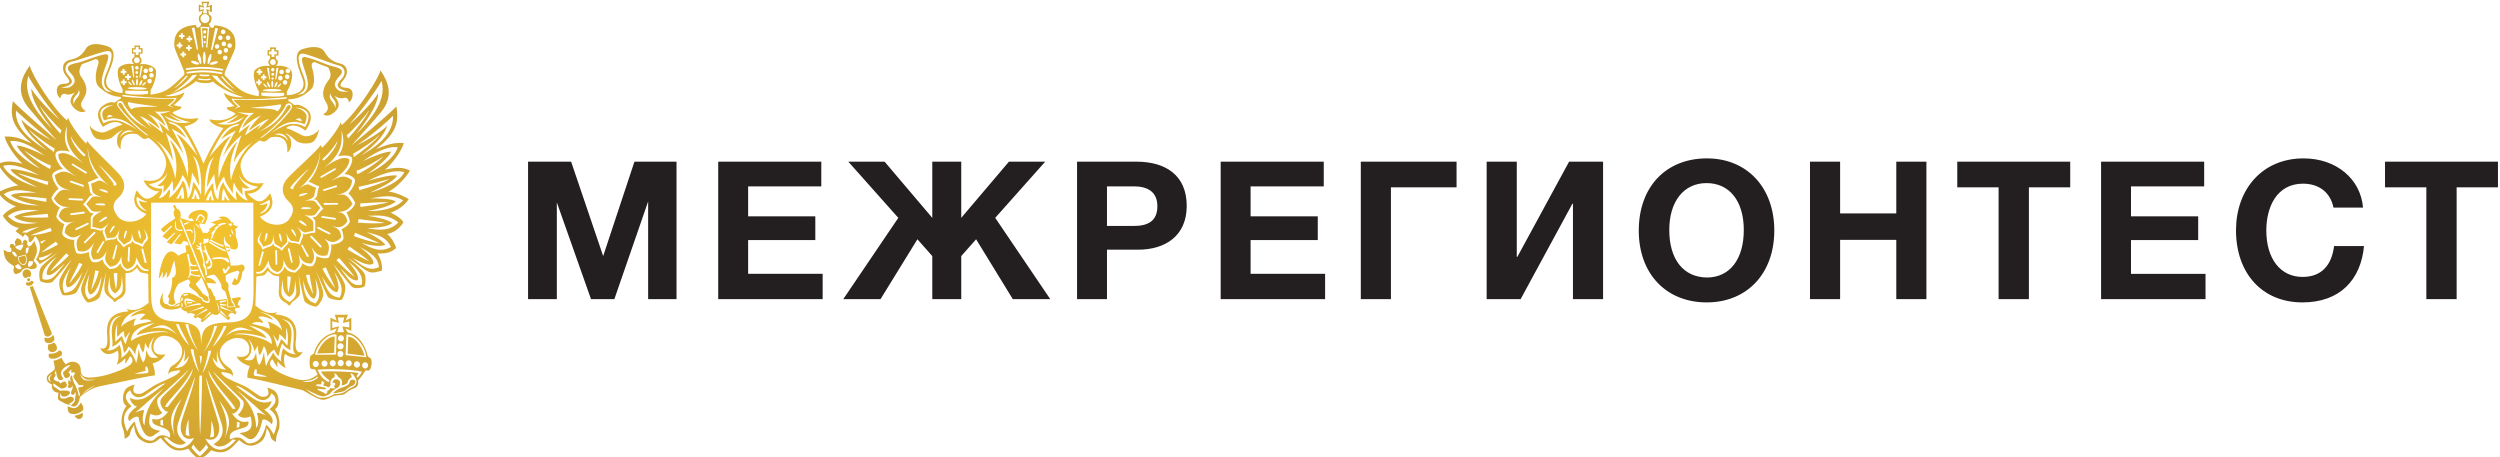
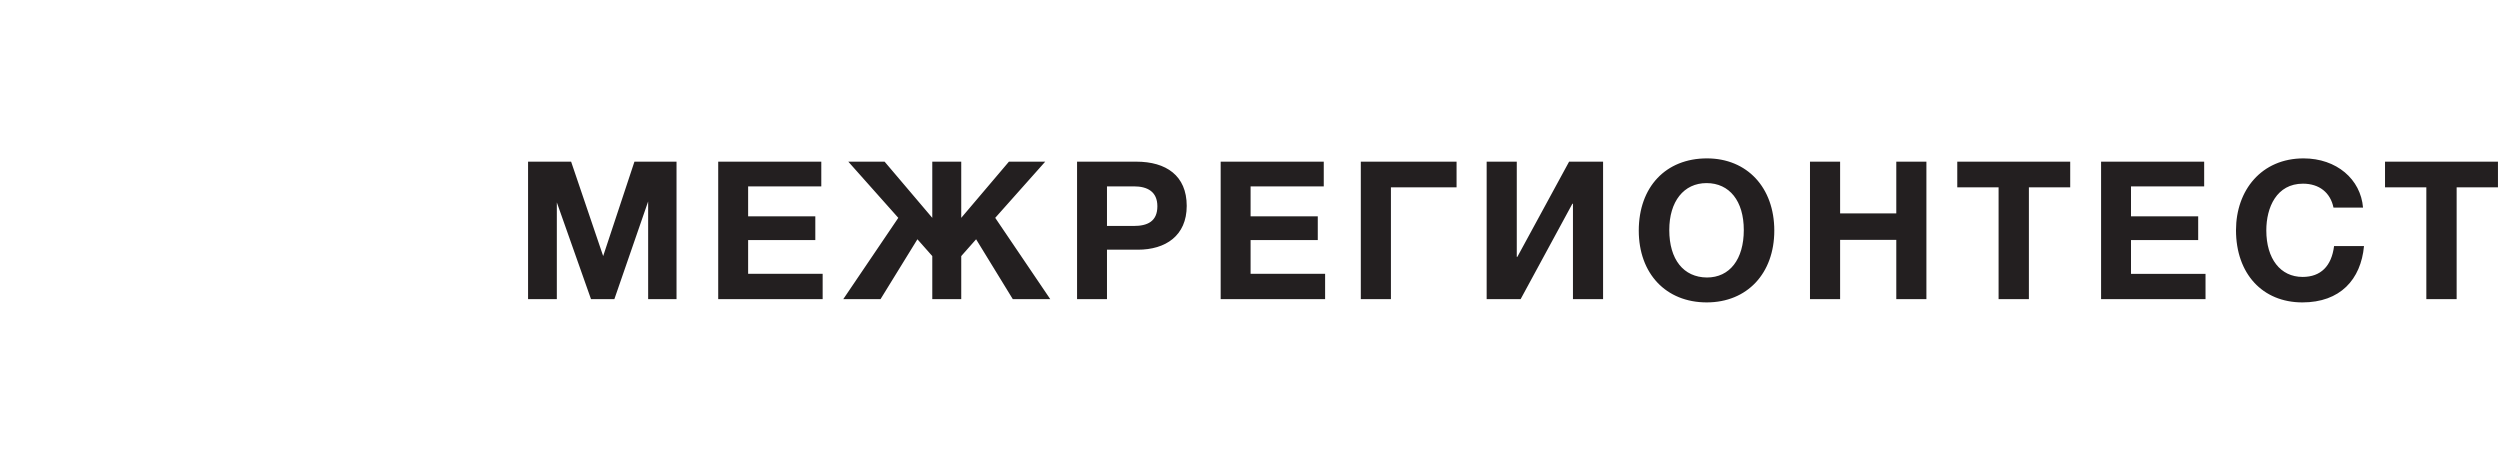
<svg xmlns="http://www.w3.org/2000/svg" xml:space="preserve" width="90.953mm" height="16.64mm" version="1.1" style="shape-rendering:geometricPrecision; text-rendering:geometricPrecision; image-rendering:optimizeQuality; fill-rule:evenodd; clip-rule:evenodd" viewBox="0 0 9095.3 1664">
  <defs>
    <style type="text/css"> .fil0 {fill:#231F20;fill-rule:nonzero} .fil1 {fill:url(#id0)} </style>
    <radialGradient id="id0" gradientUnits="userSpaceOnUse" gradientTransform="matrix(-1.395 -1.201 1.082 -1.549 870 3027)" cx="741.96" cy="838.2" r="832" fx="741.96" fy="838.2">
      <stop offset="0" style="stop-opacity:1; stop-color:#F6C52E" />
      <stop offset="1" style="stop-opacity:1; stop-color:#AA8334" />
    </radialGradient>
  </defs>
  <g id="Слой_x0020_1">
    <g id="_2555048220992">
      <path class="fil0" d="M1921.16 1088.25l104.67 0 0 -351.9 124.32 351.9 84.98 0 122.92 -355.41 0 355.41 103.25 0 0 -500.11 -153.12 0 -113.78 343.47 -116.6 -343.47 -156.64 0 0 500.11zm1066.83 -500.11l-375.07 0 0 500.11 379.99 0 0 -92.02 -271.12 0 0 -122.91 244.43 0 0 -86.39 -244.43 0 0 -108.87 266.2 0 0 -89.92zm349.69 282.36l54.09 61.11 0 156.64 105.36 0 0 -156.64 54.08 -61.11 133.45 217.75 136.27 0 -200.18 -295.71 181.92 -204.4 -132.05 0 -173.49 204.4 0 -204.4 -105.36 0 0 204.4 -173.49 -204.4 -132.05 0 181.92 204.4 -200.18 295.71 135.56 0 134.15 -217.75zm580.79 -282.36l0 500.11 108.87 0 0 -179.82 112.38 0c100.44,0 177.7,-50.56 177.7,-159.43 0,-110.28 -75.15,-160.86 -183.32,-160.86l-215.63 0zm108.87 89.92l98.33 0c48.46,0 84.99,18.96 84.99,72.34 0,55.49 -36.53,71.64 -85.69,71.64l-97.63 0 0 -143.98zm788.68 -89.92l-375.08 0 0 500.11 379.99 0 0 -92.02 -271.12 0 0 -122.91 244.43 0 0 -86.39 -244.43 0 0 -108.87 266.21 0 0 -89.92zm483.14 0l-348.38 0 0 500.11 109.58 0 0 -406.68 238.8 0 0 -93.43zm533.03 0l-123.62 0 -188.24 346.28 -2.11 0 0 -346.28 -109.58 0 0 500.11 123.63 0 188.23 -346.98 2.11 0 0 346.98 109.58 0 0 -500.11zm377.79 -11.93c-149.61,0 -247.95,103.95 -247.95,262.69 0,156.63 99.04,261.28 247.25,261.28 146.8,0 245.81,-105.36 245.81,-261.28 0,-156.64 -99.01,-262.69 -245.11,-262.69zm-1.41 89.91c83.59,0 135.56,65.31 135.56,170.67 0,106.76 -51.28,172.78 -134.15,172.78 -84.99,-0.69 -136.97,-65.31 -136.97,-172.78 0,-103.95 52.68,-170.67 135.56,-170.67zm799.92 -77.98l-109.57 0 0 188.24 -204.39 0 0 -188.24 -109.58 0 0 500.11 109.58 0 0 -215.63 204.39 0 0 215.63 109.57 0 0 -500.11zm523.18 0l-410.88 0 0 93.43 150.3 0 0 406.68 110.27 0 0 -406.68 150.31 0 0 -93.43zm487.37 0l-375.07 0 0 500.11 379.99 0 0 -92.02 -271.12 0 0 -122.91 244.43 0 0 -86.39 -244.43 0 0 -108.87 266.2 0 0 -89.92zm581.49 306.95l-108.87 0c-9.14,73.04 -48.47,112.38 -114.5,112.38 -80.76,0 -132.04,-66.02 -132.04,-169.27 0,-83.59 37.22,-169.98 133.45,-169.98 59,0 99.74,32.31 110.97,87.1l107.47 0c-8.43,-103.26 -96.23,-179.11 -216.33,-179.11 -153.12,0 -245.84,115.89 -245.84,261.28 0,158.04 96.23,262.69 241.62,262.69 136.97,0 212.83,-82.88 224.07,-205.09zm487.35 -306.95l-410.89 0 0 93.43 150.31 0 0 406.68 110.27 0 0 -406.68 150.31 0 0 -93.43z" />
-       <path class="fil1" d="M1266.97 1224.75l-2.16 61.75 61.07 7.93c-7.18,-29.83 -30.85,-67.46 -58.91,-69.68zm-1194.92 -267.78c-4.41,-5.26 -5.83,-13.16 -7.34,-23.18l27.97 -7.95c6,16.21 9.17,27.23 -4.09,38.6 -8.05,-0.75 -13.16,-3.41 -16.54,-7.47zm-16.29 12.37c-0.36,-0.93 -0.51,-1.96 -0.51,-3.01 3.72,0 6.43,-4.51 11.43,-6.03 1.13,0.98 3.9,5.01 6.29,6.03 15.9,18.46 -13.16,16.65 -17.21,3.01zm-12.68 -52.3c2.56,-2.19 8.89,-1.86 11.48,0.9 0.69,0.31 6.34,9.22 7.12,13.03 -3.23,9.68 -18.6,-8.63 -18.6,-13.93zm26.03 -24.61c6.81,-2.66 28.02,-10.96 5.8,18.82 -34.77,-13.1 -13.23,-17.06 -5.8,-18.82zm25.25 13.31c0.63,-3.27 5.28,-5.87 8.64,-6.12 0.18,-0.22 0.79,-0.22 0.96,-0.22 1.97,4.99 -2.11,25.93 -8.76,22.42 -0.43,-0.15 -0.84,-0.35 -1.39,-0.88 -0.61,-3.63 0,-14.07 0.55,-15.2zm11.57 44.02c5.41,-0.58 8.91,1.74 13.24,0.52 6.17,15.2 -23.43,32.94 -16.44,7.46 1.75,-2.16 2.22,-6.5 3.2,-7.98zm-12.53 26.14c6.88,-1.53 13.39,0.46 16.36,3.17 11.82,0.23 26.36,-0.89 23.97,-12.74 -2.02,-11.99 -11.36,-13.03 -11.36,-18.82 10.36,-22.18 20.19,-37.62 1.62,-71.34 -2.8,6.82 -14.23,25.52 -21.38,19.04 -1.8,-1.81 -3.41,-4.7 -4.48,-9.74 2.53,-3.26 2.26,-5.62 1.07,-7.27 -2.07,-3.4 -7.57,-4.65 -8.02,-7.55 -0.21,4.15 -12.46,5.39 -6.17,14.62l-6.56 -0.46c1.83,-16.83 -13.04,-14.47 -16.77,-19.92 -0.66,7.53 -14.37,13.15 -4.4,26.33l-5.37 3.88c0.19,-10.76 -10.72,-5.98 -13.4,-8.83 1.63,4.05 -8.83,12.28 2.15,16.57 7.29,24.92 -20.22,11.04 -27.52,5.61 1.25,38.74 17.28,46.41 37.62,59.96 0.2,0.28 0.2,0.82 0.48,1.18 0.99,4.52 -5.28,10.55 -0.98,20.9 3.99,11.52 16.98,4.85 26.62,-1.63 1.57,-4.52 7.04,-10.6 14.09,-12.31 0.72,-0.32 1.71,-0.6 2.43,-0.65zm-2.43 -46.77l-23.16 7.03c1.98,14.59 4.79,24.08 19.7,25.12 11.17,-9.57 8.76,-18.76 3.46,-32.15zm12.82 77.88c1.43,0 3,0.69 4.18,1.83 3.37,-3.1 5.23,-7.79 5.23,-12.59 0,-9.21 -7,-16.24 -15.82,-16.24 -0.94,0 -2.06,0.13 -3.02,0.19 -6.78,1.59 -12.3,7.9 -12.3,16.05 0,8.78 7.16,16.39 14.21,15.53 0.86,-2.36 4.01,-4.77 7.52,-4.77zm0.2 4.77c-2.98,0.38 -5.38,3.1 -5.38,5.81 0,2.84 2.86,5.98 5.87,5.98 0.36,-0.01 0.74,0 1.04,-0.15 2.28,-0.79 4.24,-3.42 4.24,-5.83 0,-2.97 -2.58,-5.81 -5.28,-5.81 -0.17,0 -0.44,0 -0.49,0zm18.38 16.1c-0.34,-3.99 -3.99,-6.48 -8.49,-6.61 -2.43,3.16 -5.03,4.96 -7.52,5.61 -3.75,1.44 -7.3,0.44 -8.84,-0.23 -3.71,2.64 -3.71,6.13 -1.5,10.9 3.86,1.59 8.82,3.19 13.92,1.59 4.19,-0.98 8.59,-4.18 12.43,-11.26zm61.43 219.8c5.64,-1.5 10.98,-5.13 14,-12.41 0.3,-4.95 -0.96,-13.19 -5.26,-16.76 -4.43,8.46 -12.06,11.22 -19.19,11.41 -4.36,0.12 -8.2,-0.76 -11.04,-2.14 -1.84,3.98 -0.78,15.45 4.55,18.02 4.46,2.25 10.99,3.49 16.94,1.88zm-3.07 38.32c-6.89,3.6 -4.82,15.96 4.31,18.91 8.48,0.6 14.22,0.33 20.12,-1.73 5.68,-1.75 11.36,-5.21 19.93,-11.17 1.5,-10.87 0,-15.73 -10.54,-17.09 -2.54,4.65 -10.48,8.68 -18.35,10.68 -5.89,1.64 -12.18,2.03 -15.47,0.4zm-7.55 -61.25c6.54,0 12.57,-5.04 15.88,-11.53l-70.14 -173.83c-2.61,2.96 -6.12,3.9 -8.79,4.08 -0.74,0.07 -1.71,0.07 -2.16,0.07l54.81 176.4c3.4,3.27 6.95,4.81 10.4,4.81zm11.52 26.79c-3.42,1.09 -6.75,1.53 -8.79,1.18 -7.2,22.65 7.68,30.55 19.15,27.76 11.48,-2.88 19.89,-15.88 1.78,-34.68 -2.94,2.02 -7.62,4.43 -12.14,5.74zm61.47 226.7c-1.07,10.32 1.05,27.6 16.01,27.6 17.25,2.94 31.53,-6.08 38.21,-11.95 6.66,-6.18 0.8,-21.73 -6.86,-28.85 -15.18,27.77 -27.96,20.32 -47.36,13.2zm25.12 33.78c11.64,23.97 36.99,8.8 28.37,-10.49 -6.13,5.49 -21.31,10.49 -28.37,10.49zm577.23 -140.38c0,0.36 0,0.72 0,0.99 0,-0.27 0,-0.63 0,-0.99 -0.11,-5 -0.18,-22.21 -12.9,-32.04 -15.28,-11.27 -35.38,-24.68 -35.84,-53.37 -1.65,-28.98 30.77,-54.86 61.43,-56.74 30.04,-1.71 47.71,19.24 45.81,44.04 -1.52,24.72 -25.78,27.9 -46.22,23.01 11.32,26.7 48.12,35.13 48.12,35.13 0,0 -10.22,20.92 -9.11,42.58 12.59,1.52 43.38,8.22 77.6,15.96 46.77,10.76 100.1,23.45 124.07,29.49 16.56,9.44 55.27,33.81 71.52,34.71 16.04,0.93 30.95,-10.59 43.01,-14.46 11.54,-2.57 24.49,-1.36 34.05,-4.97 9.03,-2.98 18.23,-16.08 36.81,-21.59 17.64,-5.36 17.99,-21.07 15.58,-29.62 7.69,-5.7 23.43,-29.9 26.64,-34.59 2.47,-4.14 2.63,0 11.96,-1.02 10.04,-1.29 15.87,-40.23 5.51,-45.74 -11.02,-5.54 -3.43,-4.17 -9.38,-8.89 -6.22,-29.81 -28.02,-74.82 -72.37,-84.36l-7.93 -14.04 21.24 8.36 0 -47.68 -20.8 10.54 8.66 -21.3 -48.02 0 6.47 21.3 -22.22 -10.54 0 47.68 23.01 -8.71 -7.67 15.06c-44.55,9.55 -68.5,45.77 -75.2,75.38 0,2.02 -5.64,3.13 -11.54,8.03 -6.16,5.81 -6.09,45.64 0,47.95 5.73,3.05 15.44,1.06 16.58,4.41 1.92,4.15 8.06,16.71 8.06,16.71 0,0 -23.17,21.69 -52.87,20.65 -28.99,-0.33 -92.61,-26.19 -111.49,-44.33 -19.74,-17.16 0,-35.46 1.87,-29.57 1.53,5.85 17.48,31.68 16.86,24.64 -1.91,-7.21 -1.65,-21.4 2.1,-16.56 3.44,5.12 14.75,16.56 27.82,22.45 -4.21,-6.83 -10.48,-32.98 -3.05,-52.05 47.64,35.41 64.47,-7.71 64.47,-8.32 0,0.61 -33.09,18.14 -24.34,-45.44 8.06,-64.15 -23.66,-85.32 -75.44,-90.23l7.36 -7.52c-34.1,9.01 -55.09,-4.6 -79.61,-24.25l1.27 -38.09 2.33 -67.52c0,0 10.46,-3.05 21.56,-3.32 11.87,-0.85 19.37,-17.69 19.37,-17.69 0,0 5.34,2.93 14.22,11.8 5.93,5.62 16.43,7.43 22.62,7.98 3.14,0.08 4.86,0.08 4.86,0.08 0,0 0.66,25.17 -1.25,56.41 -1.91,32.73 25.63,37.94 30.45,43.81 5.53,6.54 9.58,9.69 13.65,0 3.78,-9.28 29.5,-19.89 32.91,-35.56 2.46,-15.29 -4.46,-61.81 -5.25,-69.1 1.84,9.23 16.6,78.4 20.63,91.83 3.57,13.95 38.11,24.44 44.22,22.92 6.03,-0.72 26.94,-27.63 25.32,-48.57 -1.09,-18.33 -22.7,-70.27 -26.65,-80.48 5.38,12.31 36.79,80.54 41.88,91.59 5.74,11.72 43.67,16.29 50.75,13.13 5.64,-2.82 20.74,-37.13 10.99,-60.81 -9.73,-22.96 -38.75,-65.76 -39.33,-68.17 -0.28,-2.18 53.79,68.17 65.08,80.32 11.6,11.65 43.71,3.34 47.12,0 2.22,-2.96 8.75,-32.53 -1.57,-49.74 -11.15,-16.17 -56.52,-53.11 -60.57,-56.02 2.71,1.43 24.67,15.48 55.92,38.94 31.83,25.06 42.32,14.72 69.15,9.26 3.23,-10.29 0.27,-38.46 -15.74,-62.79 41.28,1.71 51.67,-7.15 67.94,-19.16 -1.08,-8.8 -13.86,-36.21 -32.26,-51.62 25.03,-4.82 43.96,-19.51 58.99,-42.21 -4.65,-8.29 -14.06,-19.14 -46.14,-35.68 28.62,-9.99 51.14,-27.27 65.25,-48.66 -4.7,-4.6 -41.89,-23.78 -73.41,-27.89 26.79,-11.48 65.84,-53.38 77.9,-76.28 -25.64,-11.77 -45.58,-13.54 -90.95,-3.15 20.24,-14.74 60.46,-65.03 68.58,-96.9 -45.48,-3.46 -74.57,12.2 -100.04,21.94 9.49,-7.68 18,-14.95 25.52,-21.83 53.26,-50.22 54.9,-85.21 47.72,-133.31 -40.08,41.53 -164.05,141.52 -163.41,141.52 -0.64,0 62.29,-66.91 108.49,-122.34 46.09,-56.02 25.16,-109.85 -3.19,-150.44 -6.01,28.49 -80.86,146.33 -140.78,199.4l-4.01 -10.83c-2.19,14.94 -43.55,72.43 -68,93.25l-4.26 -10.25c-12.59,20.39 -87.84,85.87 -119.24,118.95 -30.97,33.16 -19.12,65.87 -0.75,83.38 19.51,17.33 27.77,36 5.56,66.56 -21.26,31.56 -80.19,27.18 -106.97,-8.1 55.53,-22.46 49.72,-57.87 36.77,-85.39 -33.25,48.91 -53.52,28.26 -82.19,1.71 30.21,-0.71 47.52,-16.03 59.08,-38.76 -22.71,2.86 -39.04,0.94 -51.27,-4.51 -18.18,-8.56 -26.62,-25.32 -31.5,-46.69 -8.94,-34.96 26.73,-76.08 67.71,-104.16 1.21,0 10.51,5.38 17.31,4.38 6.97,-0.23 15.57,-11.27 24.92,-15.9 41.44,-6.76 62.39,11.52 58.45,55.65 14.76,-7.79 17.27,-33.08 12.24,-48.43 -5.7,-15.36 -19.09,-17.44 -17.14,-19.9 2.02,-2.38 18.94,8.91 33.8,23.2 14.31,14.82 47.56,14.82 61.53,8.43 13.99,-6.86 21.61,-28.11 25.64,-48.27 -9.94,18.09 -35.57,27.16 -50.89,25.89 -14.38,-1.52 -43.54,-23.97 -69.57,-29.59 21.66,-18.98 51.77,-6.1 70.72,9.49 39.5,-55.08 10.13,-78.78 -10.39,-88.62 -20.42,-10.62 -26.36,-2.37 -30.7,-5.22 -4.66,-2.05 -10.48,-10.55 -21.05,-13.95l0 -6.41c20.55,-0.5 36.05,-4.98 48.78,-11.59 12.74,-6.56 22.61,-15.16 31.89,-23.2 19.56,-16.01 12.6,-57.99 5.83,-78.66 -6.68,-21.5 7.35,-24.25 14.19,-20.16 6.62,4.05 43.74,17.3 43.74,17.3 0,0 3.5,2.86 7.31,15.9 3.57,13.12 1.61,20.11 -3.81,28.35 -5.74,7.94 -20.61,25.89 -21.46,48.95 -1.2,23.65 15.72,36.04 17.25,51.67 1.92,16.57 -17.25,26.14 -17.25,26.14 0.01,0 6.52,5.27 17.25,4.42 11.15,-0.82 31.79,-14.54 38.36,-32.26 5.92,-17.05 -14.62,-39.08 -14.62,-39.08 0,0 13.41,7.71 23.59,8.41 10.64,1.52 9.63,-3.87 18.96,-1.35 9.2,2.87 10.09,16.36 10.09,16.36 0,0 8.72,-5.87 11.91,-16.56 3.03,-10.81 6.16,-34.45 -22.22,-36.61 -28.92,-2.13 -23.11,-12.18 -7.64,-30.8 16.24,-18.95 16.56,-50.56 -14.24,-57.49 -30.54,-7.05 -45.04,-22.41 -56.15,-41.98 -11.41,-20.2 -40.94,-22.56 -79.36,-10.87 -37.21,11.7 -18.32,63.12 -6.69,92.94 12.26,28.88 11.79,38.62 4.3,52.83 -3.33,6.23 -10.56,11.14 -19.34,14.87 -11.5,5.12 -25.61,7.92 -36.18,7.57l0 -12.77c15.1,-23.88 23.21,-59.02 17.66,-73.22 -4.74,-14.16 -29.26,-21.42 -43.64,-21.15 -15.14,0.44 -14.88,0.44 -14.88,0.44 10.01,-5.87 11.68,-19.77 0.83,-25.62l0 -11.73 9.59 0 0 -19.8 -9.05 0 0 -10.15 -21.7 0 0 9.9 -9.07 0 0 20.05 9.07 0 0 11.73c-9.12,6.01 -7.47,19.65 1.14,25.62 0,0 0.32,0 -14.45,-0.44 -14.78,-0.27 -39.13,6.99 -44.51,21.15 -4.81,14.2 3.06,49.34 17.56,73.01l-1.2 16.76c-51.83,-9.75 -66.48,-16.55 -123.8,-76.83l0.78 -10.66c34.23,-80.61 37.47,-77.98 38.56,-98.52 0.64,-20.59 0,-65.7 -76.44,-72.3 -0.35,8.83 -11.78,18.65 -20,-4.25 12.17,-9.49 13.41,-31.8 0.67,-34.5l-3.12 -14.07 13.52 4.99 0 -26.57 -14.52 4.78 5.32 -16.05 -29.06 0 4.5 15.88 -13.96 -5.52 0 26.47 13.39 -4.01 -3.93 13.04c-12.5,3.83 -12.96,25.78 -0.32,34.67 -8.49,22.81 -19.96,12.74 -19.96,3.74 -75.91,5.46 -78.58,49.69 -78.58,70.15 1.19,20.59 3.84,18.03 36.34,99.79l0.29 11.27c-58.79,58.05 -70.17,64.52 -122.62,72.87l0 -16.7c14.47,-23.1 23.41,-58.27 18.85,-72.9 -4.63,-13.64 -29.42,-21.88 -44.03,-21.88 -14.82,0.42 -14.43,0.42 -14.43,0.42 8.14,-6.08 10.25,-17.7 0.48,-26.4l0 -11.9 9.77 0 0 -20.11 -8.99 0 0 -9.78 -20.41 0 0 9.78 -9.12 0 0 20.11 8.88 0 0 11.33c-11.98,7.79 -10.63,20.89 0,26.55 -0.09,-0.08 -1.5,-0.16 -14.24,-1.08 -15.1,-0.95 -39.63,5.66 -44.67,19.35 -5.29,14.63 1.59,49.87 16.27,73.92l-0.63 12.93c-10.6,0 -24.4,-3.16 -35.95,-8.7 -8.58,-3.71 -15.71,-9.09 -19.03,-15.26 -7.08,-14.22 -7.08,-23.88 5.51,-53.34 12.86,-28.9 33.05,-79.85 -4.55,-92.39 -37.18,-12.53 -67.04,-11.51 -79.01,8.3 -11.49,19.91 -25.76,34.16 -57.48,40.86 -30.66,6.33 -31.47,37.29 -16,56.95 15.74,19.07 21.16,29.14 -7.41,30.45 -28.82,1.3 -26.52,25.02 -23.5,35.68 2.87,11.55 10.9,17.28 10.9,17.28 0,0 1.45,-13.47 11.17,-16.2 9.66,-2.47 8.05,3.31 19.05,2.33 10.54,-0.39 23.43,-7.95 23.43,-7.95 0,0 -21.74,21.29 -15.09,38.6 5.58,17.44 25.89,31.63 37.07,32.59 10.87,1.57 17.31,-3.42 17.31,-3.42 0,-0.01 -18.6,-9.76 -17.16,-26.21 3.17,-15.78 19.68,-27.58 19.59,-51.63 -1.13,-23.48 -15.08,-40.76 -20.52,-48.78 -4.97,-8.83 -7.12,-15.62 -2.88,-28.62 3.81,-13.33 7.66,-15.66 7.66,-15.66 0,0 37.26,-12.71 43.91,-16.38 6.74,-3.56 21.01,-1.17 13.9,19.97 -7.9,21.31 -15.12,62.52 3.47,79.79 7.11,5.9 14.18,12.19 22.69,17.75 13.96,9.51 31.18,17.11 56.55,18.55l0 6.78c-10.25,2.45 -16.03,11.05 -20.83,12.97 -4.63,2.64 -10.09,-5.45 -30.56,4.06 -20.99,10.32 -50.93,31.84 -13.4,85.3 20.53,-14.83 49.97,-27.36 71.16,-8 -25.82,5.21 -55.29,26.59 -70.61,27.97 -15,1.37 -40.51,-8.97 -49.57,-26.88 2.6,13.37 7.71,30.04 15.58,40.65 2.67,3.43 5.62,6.36 8.95,8.06 13.68,6.89 46.69,7.74 61.69,-6.96 14.93,-14.04 31.56,-24.08 33.8,-22.51 1.48,2.41 -11.78,4.68 -16.74,19.89 -6.02,14.95 -4.03,41.09 10.38,48.31 -2.97,-43.75 18.13,-61.94 60.05,-54.04 8.74,4.66 17.74,16.27 24.5,17.12 6.52,0.76 16.2,-4.22 16.89,-4.22 40.39,29.74 72.02,70.68 62.33,106.26 -9.4,35.54 -23.96,57.23 -80.74,48.51 10.74,23.15 27.28,39 57.34,40.41 -28.95,25.42 -50.28,45.8 -81.58,-4.47 -13.66,28.11 -20.26,62.79 34.68,86.98 -27.87,34.61 -87.11,36.95 -107.06,4.92 -21.36,-30.92 -12.61,-48.95 6.79,-66.05 19.03,-17.18 31.54,-49.67 1.38,-83.76 -30.39,-33.73 -103.64,-100.68 -116.78,-121.72l-3.33 10.34c-23.68,-22.16 -64.25,-80.33 -65.34,-95.03l-4.75 10.71c-58.53,-51.47 -129.69,-171.08 -135.25,-199.36 -29.39,39.57 -51.61,92.82 -7.04,150 42.45,50.82 100.29,116.4 104.96,121.31 -6.98,-5.57 -121.52,-103.4 -159.23,-142.24 -9.65,51.54 -7.52,89.12 68.5,153.79 -24.54,-10.73 -53.83,-27.22 -98.87,-25.15 7.67,32.07 46.2,83.72 65.8,99 -44.29,-11.59 -64.3,-10.53 -89.87,0.93 10.99,23.02 48.55,65.78 74.67,77.93 -31.19,3.64 -68.8,21.27 -73.67,26.07 13.35,21.22 35.66,39.64 64.42,50.26 -33.33,15.96 -42.85,26.61 -47.63,34.36 15,23.36 32.99,39.19 58.47,44.05 -4.12,3.37 -7.52,7.52 -11.9,11.63 4.75,6.47 23.61,15.23 24.47,19.93 1.04,3.73 7.72,-4.38 9.57,-10.3 0,3.73 19.36,11.71 12.43,22.1 0.47,2.14 0.91,4.02 1.55,5.3 5.35,11.14 17.99,-9.28 22.85,-19.07 37.83,38.28 2.87,83.63 3.67,85.31 0.24,1.55 9.68,9.71 12.86,16.56 18.68,-10.01 59.93,-37.61 66.06,-41.57 -6.13,4.59 -50.2,38.41 -61.11,53.06 -10.99,17.12 -4.95,47.37 -2.58,49.89 2.24,4.51 34.7,12.82 45.84,1.75 12.34,-12.34 68.23,-80.82 67.41,-79.18 0,2.48 -30.57,44.15 -40.8,67.45 -10.33,22.8 4.43,57.73 9.31,61.22 7.05,3.33 45.44,0 51.48,-12.26 5.45,-11.5 43.15,-87.01 44.91,-91.78 -0.89,3.51 -27.82,61.55 -29.88,81.64 -1.44,20.51 18.46,48.4 24.36,49.32 6.2,1.56 40.77,-7.88 44.57,-22.42 4.17,-12.96 20.79,-81.63 23,-90.84 -1.36,7.23 -9.41,53.7 -6.54,68.35 1.06,18.4 26,30.51 31.39,37.03 4.3,10.24 8.14,6.61 13.85,0.31 4.74,-5.54 32.51,-10.31 31.29,-42.34 -1,-32.2 0.18,-56.93 0,-56.93 0.18,0 18.85,1.18 27.98,-7.58 9.03,-8.36 14.37,-11.38 14.11,-11.38 0.26,0 7.52,17.29 19.06,18.11 11.24,0.85 21.25,4.36 21.25,4.36l0.86 67.02 0.48 37.87c-25.41,19.9 -46.2,32.41 -80.25,22.48l7.27 8.25c-51.6,3.87 -84,23.22 -77.7,88.13 6.8,63.44 -25.26,45.16 -26.05,44.86 0.79,0.3 16.28,43.49 64.27,9.79 6.94,19.06 0.64,44.46 -3.65,51.62 13.14,-5.51 24.49,-15.8 28.82,-21.55 3.55,-4.95 3.73,9.48 1.52,16.49 -1.52,6.78 15.14,-18.03 16.77,-24.04 0.88,-2.82 5.55,-0.22 8.26,5.11 3.12,6.07 3.68,15.65 -6.63,24.5 -19.71,16.75 -83.83,38.23 -110.69,42.18 -34.18,5.56 -68.86,10.79 -68.86,-23.85 0,-33.52 -38.11,-36.76 -53.69,-19.69 -9.66,-9.08 -16.44,-25.25 -16.44,-25.25 -0.19,1.53 -8.82,5.45 -16.68,8.18 -5.73,2.23 -11.06,3.44 -11.84,2.51 -1.29,2.35 7.91,27.06 3.04,32.92 -4.82,7.01 -29.95,18.94 -27.73,30.28 -1.77,17.26 16.42,22.92 19.25,23.93 -5.67,16.56 11.55,32.76 22.68,28.91 -1.25,31.29 -8.26,22.43 26.11,41.18 5.64,3.19 12.82,2.37 16.79,3.79 0.49,0.37 0.97,0.71 1.49,1.15 3.26,3.3 25.8,19.54 34.47,-29.92 13.4,-12.35 43.7,-33.45 76.17,-39.48 20.37,-3.67 71.14,-14.81 116.82,-24.27 34.89,-6.95 66.46,-13.22 79.09,-14.34 1.99,-22.07 -8.29,-43.46 -8.29,-43.46 0.01,0 34.11,-7.13 46.56,-33.55 -18.97,4.21 -37.89,1.43 -42.37,-17.12 -0.42,-2.13 -0.72,-4.23 -0.83,-6.65 -0.96,-25.06 17.45,-46.24 44,-43.15 31.28,2.51 62.28,29.11 60.45,58.49 -1.35,28.78 -22.31,41.64 -37.65,51.57 -12.95,10.05 -13.3,28.65 -13.58,32.92 0.28,-2.26 1.14,-7.94 10.2,-11.79 11.86,-4.83 33.73,-5.68 33.73,-6.12 0,0.44 0.32,7 -11.75,14.75 -11.84,9.13 -53.77,26.79 -71.16,35.02 -21,8.82 -52.52,37.14 -64.18,36.41 -11.7,0.73 -22.17,-2.58 -23.3,-12.4 -0.75,-8.81 4.44,-19.98 4.97,-21.33 0,0 -1.06,0.14 -2.32,0.4 -6.77,1.73 -25.25,7.16 -32.65,19.18 -8.73,15.11 -13.49,47.06 5.31,58.14 -17.18,20.2 -23.41,58.95 -14.04,79.95 8.73,21.01 7,39.22 7,39.03 0.66,0 18.88,-6.47 20.3,-20 1.1,-12.55 14.89,-29.8 14.3,-29.8 0.59,0 0,36.58 21.5,52.06 20.82,15.2 43,24.29 74.89,-5.36 30.66,35.64 49.64,57.77 101.22,39.68 7.38,12.27 28.19,33.85 40.18,37.6 11.6,-2.82 34.05,-20.46 42.23,-32.1 50.78,19.3 70.15,-1.91 101.78,-37.2 34.67,30.7 56.72,21.67 78.25,7.02 21.08,-14.34 22.12,-50.93 22.12,-50.93 0,0 12.58,16.88 14.04,29.97 1.15,13.5 19.39,20.57 19.93,20.57 0,0.39 -1.63,-18.21 8.12,-38.82 9.89,-20.44 4.2,-59.66 -12.09,-80.15 18.83,-10.32 15.15,-42.9 6.27,-58.09 -7.32,-13.14 -27.99,-18.78 -33.12,-20.03 -0.87,-0.23 -1.22,-0.33 -1.22,-0.33 0,0.26 5.71,11.82 4.71,21.36 -1.4,10.14 -11.93,12.83 -23.66,11.9 -11.51,0 -42.63,-29.46 -63.27,-38.56 -20.08,-8.71 -61.69,-26.74 -73.54,-35.47 -11.74,-8.96 -10.94,-16.15 -10.94,-16.15 0,0 21.35,2.05 33.47,7.19 8.53,3.99 9.53,8.76 9.71,11.26zm-26.28 -377.63l-7.72 0.26 -5.36 -16.83 6.75 -1.21 4.34 8.56 11.57 -17.34 4.97 4.8 -14.55 21.76zm-48.39 -49.87l-1.36 -5.71c12.63,-2.63 29,-5.47 44.32,0 2.55,-2.27 9.53,-1.68 11.32,3.16 2.37,0.84 5.09,6.22 5.82,9.79 0.36,1.69 0.23,2.96 -0.73,3.16 -3.21,1.04 -5.62,-0.2 -11.81,-5.77 -6.17,-5.37 -19.07,-10.75 -47.56,-4.63zm-18.38 34.93l-2.14 -7.45c8.98,-2.03 21,-3.7 6.45,-30.03 -0.28,10.48 -1.18,18.71 -10.11,17l-1.9 -7.1c7.7,-0.74 11.73,-9.9 -1.79,-34.18 -3.76,-0.95 -3.3,0 -5.1,0l-2.33 -10.76c4.94,6.46 10.05,11.39 4.67,-11.45l3.93 -2.3c1.25,9.84 7.79,30.35 18.88,48.79 1.22,1.54 2.15,3.12 2.66,4.9 7.77,16.6 2.1,31.03 -13.22,32.58zm-3.98 21.52l-4.34 0.66c0.87,-18.96 -3.93,-30.91 -9.66,-36.49 7.4,-10.42 -3.32,-36.48 -10.75,-55.54 -21.31,-5.92 -9.89,-7.42 -0.72,-7.42 -18.76,-10.76 -13.47,-12.03 -2,-6.26 10.52,6.26 0.42,-10.64 -0.51,-12.02 0.69,0.55 8.78,0.77 12.34,-2.83 -2.64,6.33 -5.04,8.43 -5.04,8.43 0.01,0 2.23,9.75 2.23,14.18 1.32,3.97 8.57,31.68 11.19,48.95 0.81,4.85 0.96,9.03 0.96,11.44 5.12,3.76 7.85,25.17 8.14,36.59l-1.84 0.31zm-15.34 4.44l-2.69 -4.25 -47.79 -121.09 -33.64 -85 2.46 2.6 6.54 6.56 87.9 220.58 -12.78 -19.4zm-35.66 -3.02c-6.95,-2.27 -9.42,-0.33 -13.08,9.54l-3.54 -2.71c12.83,-16.84 3.54,-50.74 -4.13,-84.95l6.91 1.08c6.12,36.59 9.27,42.48 26.96,37.68l2.29 5.76c0,0 -15.59,0.82 -20.44,-1.09 -4.52,-1.65 -3.32,9.25 -2.42,12.34 0.83,3.56 17,2.63 27.75,0.85l1.6 4.66c-2.06,1.4 -22.08,2.11 -25.97,1.4 -3.49,-0.69 -1.88,6.04 -0.5,8.97 1.88,3.06 15.08,5.71 31.8,5.71l1.81 4.63c-4.72,1.82 -22.27,-0.93 -29.04,-3.87zm-63.11 -197.18l2.76 2.54c-0.27,19.41 -0.97,31.74 22.62,27.84l1.16 4.94c-30.33,1.68 -28.76,-11.65 -26.54,-35.32zm48.92 3.78l4.77 2.57c-6.06,-0.71 -14.84,4.71 -20.94,7.26l-1.03 -4.75c4.57,-3.22 14.77,-5.4 17.2,-5.08zm15.51 37.35l-4.01 1.1c-3.93,-11.03 -6.73,-6.91 -19.66,-6.29l-0.85 -4.74c15.64,-1.55 21.18,-3.9 24.52,9.93zm1.34 -29.71c12.75,32.73 8.94,66.41 -1.6,74.37l-1.06 -6.09c9.8,-1.87 7.94,-50.77 2.66,-68.28zm23.59 16.87c-2.54,-5.71 -13.47,-14.68 -18.31,-20.08 8.42,3.21 14.94,5.4 18.31,20.08zm17.15 -43.77c3.26,2.79 -3.64,18.36 -7.93,20.95 -1.6,0.8 -4.63,0.8 -2.92,-2.93 1.32,-3.53 8.69,-10.92 7.59,-13.89 -1.79,-3.37 -10.1,-9.62 -12.91,-8.15 -3.7,1.15 -9.01,15.01 -10.87,17.45 -1.84,2.05 -4.3,-0.55 -4.76,-0.55 8.24,-18.37 11.93,-33.33 31.8,-12.88zm-19.08 18.36c-1.62,-1.07 -2.73,-2.88 -1.88,-2.95 0.26,-0.92 1.88,-0.91 3.81,0.07 2.08,1.01 2.77,2.88 2.25,3.46 -0.17,1.03 -2.25,0.32 -4.18,-0.58zm16.63 58.92c3.45,3.71 9.71,3.9 12.51,1.35 2.8,-2.31 6.07,1.96 5.55,3.59 -0.22,1.09 -0.44,3.23 -0.9,5.73 -0.69,3.14 -1.85,6.09 -4.65,5.36 -4.55,-0.21 -15.11,7.11 -14.37,4.57 0.2,-0.72 0.55,-3.16 0.67,-6.39 0.53,-6.09 0.73,-14.54 1.19,-14.21zm19.25 10.26c23.09,15.91 51.08,31.02 58.67,32.11l1.44 5.88c-6.28,-0.03 -36.5,-15.67 -60.78,-32.22l0.67 -5.24 0 -0.53zm4.69 -5.63c11.61,5.63 35.56,19.78 46.39,19.78l2.75 6.15c-7.77,0.7 -37.08,-13.8 -52.21,-22.18l3.07 -3.75zm2.86 -20.21c1.45,-3.18 8.22,-13.27 16.06,-17.58l-5.39 -1.76c1.67,-3.21 12.66,-10.3 18.34,-12.12l-5.06 -1.15c5.27,-5.19 19.58,-8.69 29.22,-7.26l0 3.94c-30.24,2.47 -40.48,25.81 -50.62,56.14l-2.83 -3.28c-0.88,-3.8 0.86,-10.03 5.47,-15.24l-5.19 -1.69zm-0.7 287.16l-31.58 26.2 27.64 -30.14 3.94 3.94zm-57.5 12.22l40.78 -27.09 4.43 4.2 -45.21 22.89zm-24.49 -15.05l53.29 -20.97 3.84 4.87 -57.13 16.1zm-18.79 -14.26c17.17,-9.82 48.79,-18.84 61.64,-17.45l3.2 4.97c-3.69,-0.33 -35.51,1.7 -64.84,12.48zm16.01 -51.97l1.1 4.23c-4.66,0 -12.89,2.11 -14.05,4.03l-3.49 -4.03c3.1,-2.55 8.55,-5.11 16.44,-4.23zm-19.08 25.63l-4.12 1.19c-1.78,-5.13 0.68,-12.17 2.47,-14.2l3.21 2.87 -1.56 10.14zm-1.9 22.23c-1.54,-0.98 -2.57,-9.32 -2.57,-14.05l3.54 0c0.1,4.73 2.49,12.63 2.49,12.63l-3.46 1.42zm36.91 -17.63l-0.23 4.29c0,0 -10.84,-0.71 -17.7,0.17l-0.4 -5.59c4.45,0 17.43,0.46 18.33,1.13zm-23.06 -3.41c0,0 0.86,8.64 3.57,14.68l-4.84 0.79c-14.18,-38.97 16.7,-26.08 39.93,-12.06 -44.48,-9.17 -38.66,-3.41 -38.66,-3.41zm119.44 37.75c2.38,-5.43 -3.25,-21.52 -7.13,-33.78 4.76,3.73 14.51,30.06 7.13,33.78zm27.51 -41.57l0.7 3.82 -23.2 5.89 -1.78 -6.47 24.28 -3.24zm-21.65 18.5l-0.85 -5.84 22.84 3.5 0.96 3.89 -22.95 -1.55zm51.93 26l-49.34 -15.62 -2.59 -8.1 51.93 23.72zm-51.93 -0.41l1.52 -7.95 28.09 30.08 -29.61 -22.13zm-170.9 -20.9c8.02,-1.94 17.07,-7.03 21.98,-9.73l1.74 5.69c-2.88,1.1 -11.74,4.04 -23.72,4.04zm214.54 -302.54l-4.19 11.64 -11.41 -10.41 15.6 -1.23zm8.8 42.63c-16.93,-10.49 -9.96,-16.32 -12.24,-24.07 10.64,18.86 3.68,13.94 12.24,24.07zm-13.17 5.82c-1.4,0.5 -3.24,-0.39 -4.22,-3.04 -1.07,-2.62 -1.07,-4.55 0,-5.47 1.51,-0.31 3.5,1.03 4.76,3.65 0.57,2.01 0.57,4.47 -0.54,4.86zm27.66 104.23c0,0 -18.9,0.85 -29.06,0.99 0.13,-5.04 -0.46,-10.34 -1.61,-15.72 -3.01,-14 -9.14,-29.08 -14.44,-43.17 -7.52,-20.35 -12.86,-38.54 -3.59,-48.66 -8.27,27.35 22.37,26.8 18.33,44.72 28.35,13.12 27.47,-7.39 28.35,-11.12 0.45,-3.4 -3.61,-22.58 -7.07,-29.18 -3.02,-6.2 2.02,-18.94 -3.74,-29.1l11.26 -10.11 -18.39 -6.24 2.72 -8.14 -8.31 -0.43c-18.43,-33.41 -47.61,-18.47 -47.61,-18.47 0,0 6.87,2.25 12.04,6.79 -6.97,-1.41 -40.44,12.83 -40.44,12.83 0,0 9.93,1.67 19.19,5.2l-26.44 18.09 5.99 2.27 -10.85 11.84c-0.25,0.22 -7.05,-1.47 -15.36,0 -8.02,-16.51 -20.13,-33.35 -9.33,-34.83l15.38 2.85c38.76,-70.07 -39.46,-54.89 -52.75,-38.12 -13.65,16.92 -3.5,19.52 5.91,16.06l7.38 9.11c-8.73,7.34 -35.3,-7.29 -42.67,-7.29 -2.51,0 -4.12,-0.71 -4.97,-1.82 -2.01,-2.02 -1.66,-5.83 -0.4,-9.97 1.17,-6.09 -1.93,-21.92 -13.93,-24.44l-7.13 -14.53 -6.46 3.69 6.46 15.58c-6.29,2.69 -6.46,14.56 1.19,30.53 0,0 -36.73,22.9 -52.36,39.79l10.64 11.92 26.63 -24.99 4 1.72 -35.84 36.48 17.51 11.65 25.49 -24.2 4.81 0 -31.95 33.78 17.59 8.28 30.45 -37.6 4.07 0.41 -24.97 33 24.2 4.19 10.73 -13.22 14.25 4.94 3.88 10.92 -12.28 1.47 3.77 24.08c0,0 -17.89,5.3 -29.94,12.82 -47.03,-53.24 -67.71,47.39 -70.46,81.65 5.6,0.86 14.19,-23.46 14.19,-23.46 0,0 2.28,15.01 -1.78,23.46 9.36,-3.36 16.85,-24.1 16.85,-24.1 0,0 1.82,14.85 -1.71,22.83 19.19,-6.11 18.41,-54.38 31.84,-63.32 -8.13,7.15 17.68,56.14 -11.65,64.17 3.52,11.11 -3.05,49.2 -10.82,59.47 -7.25,10.94 -0.24,12.67 0.7,14.53 1.4,1.51 -2.57,13.35 -2.57,18.31 6.33,5.27 11.69,5.98 15.8,5.38 6.19,-1.36 9.81,-6.39 9.81,-7.19 0,-1.25 -2.07,-8.24 -4.6,-12.26 -6.33,-25.93 11.61,-50.95 14.4,-55.3 2.68,-4.2 31.82,-15.92 34.86,-17.26 2.8,-1.49 8.38,5.43 9.08,9.4 0.63,4.45 -5.49,6.91 -4.29,12.95 0.48,6.3 21.54,19.45 21.54,19.45 0,0 12.69,10.85 13.98,15.79 1.34,4.59 4.54,5.19 7.44,5.37 2.23,0.69 8.45,5.9 8.77,9.6 9.82,8.65 18.73,7.02 19.08,6.37 0,0 -0.87,-11.57 -0.87,-12.47 -1.71,-5.03 -11.58,-10.64 -19.76,-14.35 -2.94,-5.74 -18.6,-25.86 -22.68,-30.5 -4.81,-4.55 -2.19,-7.76 0.76,-9.66 2.6,-1.94 13.9,-15.74 16.93,-21.75l25.56 60.54c1.18,2.51 1.18,9.35 0.46,12.04 0.32,0.87 0.72,1.87 1.07,2.88l0 0c13.02,34.16 -24.17,13.65 -24.17,10.12 0,-3.22 -3.45,-8.42 -8.24,-8.18 -62.47,-42.64 -77.56,-3.95 -70.33,14.74 -4.4,2.03 -12.52,6.41 -16.32,6.41 -3.85,3.86 -7.75,6.19 -11.2,7.4 -10.56,3.21 -18.89,-3.54 -21.05,-6.3 -18.49,0.8 -18.23,-19.7 -16.07,-42.57 -41.75,76.58 51.16,65.68 66.82,52.91 -2.18,2.05 1.84,9.03 4.9,9.32 4.05,4.34 11.17,7.17 17.25,7.17 -1.35,1.66 -0.46,5.53 2.93,7.42l6.42 -2.93c3.87,0 18.32,3.64 19.22,7.8l-5.51 4.19c-0.49,1.23 0.65,5.61 5.51,8.17l7.44 -4.71c1.26,0.97 14.46,4.25 15.48,8.24l-3.2 4.72c0.81,2.22 3.03,5.16 7.48,5.16l34.7 -30.64c10.51,8.32 25.94,4.53 25.06,-4l31.97 26.88c2.75,0 7.23,-3.66 8.59,-8.42l-6.78 -6.26c-1.02,-6.44 9.72,-12.69 15.43,-11.13l8.22 5.75c1.51,-0.41 5,-4.71 5.95,-9.69l-7.25 -5.08c1.3,-6.64 3.72,-8.95 8.72,-9.91l7.64 2.19c1.12,-0.8 2.64,-5.44 2.38,-9.27l-7.15 -1.86c-1.42,-3.45 2.9,-12.09 5.36,-19.1 0,0 4.81,0.91 5.1,-1.22 0.69,-1.83 0.69,-6.22 -1.79,-9.33l-30.22 4.67c0,3.02 3.92,12.43 5.22,13.35 0.95,1.9 7.55,13.49 8.46,18.3l-4.02 0.22 -24.95 0.71c-2.69,-1.08 -1.79,-12.33 -0.53,-16.76l-3.71 -13.66 -38.62 5.3c0,0 -3.81,-19.03 -5.99,-16.11 -2.2,3.11 -10.46,-34.36 -19.78,-27.8l-7.78 -19.41c4.02,-1.62 26.54,2.65 34.94,1.67 -1.54,-6.74 -12.55,-15.1 -21.91,-19.39 -16.98,0.59 -13.03,-6.75 -12.55,-6.83 -0.48,0.08 15.76,-3.7 24.88,-6.35 10.03,2.65 24.7,29.52 28.52,37.98 -1.77,17.42 7.27,18.81 11.9,21.6 4.74,2.66 13.05,43.68 13.05,43.23 0,0.45 -2.15,8.76 0,13.93l22.32 -0.4c0,0 -3.9,-10.13 -9.45,-14.64l-13.41 -48.89c3.83,-13.44 0,-23.53 -5.42,-26.17 -5.23,-2.61 -2,-7.4 -3.79,-22.11 9.48,-9.87 31.5,-14.81 44.7,-18.79 -0.53,0 5.36,5.3 5.92,5.3 -0.56,0 -6.81,20.01 -9.18,30.18l-8.87 -9.31 -10.41 22.39c24.91,16.63 37.04,-18.62 38.82,-44.04 16.22,-10.89 7.31,-34.32 -13.91,-23.38zm-47.62 -70.9l2.34 6.11c4.1,0.76 9.47,2.61 12.22,2.61l-0.86 -5.15c-2.13,-0.26 -8.93,-1.9 -13.7,-3.57zm18.56 14.64l-3.19 -1.95c0,1.18 -6.4,2.72 -8.93,2.62l1.44 5.56c4.56,-0.6 8.66,-3.62 10.68,-6.23zm627.76 -179.94c-27.71,29.84 -83.96,40.66 -128.85,37.93 26.67,-3.39 84.97,-17.12 102.51,-34.32 -20.01,-11.04 -60.36,-10.55 -93.25,-11.27 40.85,-6.28 82.36,-16.3 119.59,7.66zm-17.22 80.04c-30.2,30.97 -68.55,29.79 -113.81,20.64 26.44,-0.66 73.39,-3.18 91.61,-18.86 -18.4,-12.72 -57.49,-21.57 -90.64,-25.85 41.54,-2.32 78.85,-3.98 112.84,24.07zm-26.9 89.55c-38.39,19.74 -66.46,7.68 -106.51,-15.14 26.27,8.03 64.33,16.23 86.15,6.89 -14.26,-17.47 -38.95,-31.73 -68.5,-46.22 39.84,11.03 69.52,14.49 88.86,54.47zm-44.4 73.38c-35.28,16.07 -60.86,-4.33 -96.96,-35.1 23.42,13.35 59.9,33.73 77.08,21.86 3.45,-17.28 -22.63,-39.61 -49.01,-60.14 37.4,19.74 68.03,38.28 68.89,73.38zm-106.51 -75.06c26.52,17.99 58.62,41.24 71.97,53.31 -17.63,-6.83 -49.21,-24.66 -79.32,-42.92l7.35 -10.39zm-21.78 -29.21c-3.24,10.9 -20.69,21.43 -45.17,21.79 2.23,13.07 0,27.27 -7.58,46.39 -9.17,6.91 -28.03,3.21 -46,-3.87 -0.69,12.42 -3.62,21.72 -11.11,34.42 -13.55,5.98 -26.68,0 -40.81,-8.97 -0.8,15.45 -14.76,23.64 -24.3,34.05 -23.95,-1 -31.79,-9.03 -39.26,-21.87 -3.02,8.05 -6.27,18.18 -24.47,28.31 -21.42,-4.77 -28.37,-11.66 -37.4,-27.35 -12.47,21.43 -22.49,27.08 -41.36,24.46l-0.03 -6.48c16.37,4.6 32.55,-10.01 44.48,-40.75 3.59,21.48 9.33,34.31 32.55,42.14 12.79,-5.08 22.02,-12.73 22.67,-45.54 7.77,25.63 18.87,36.53 40.31,39.14 24.48,-19.97 19.99,-33.35 13.46,-58.01 12.12,21.97 18.72,34.01 48.33,32.83 14.98,-21.53 8.28,-36.06 -0.96,-59.8 17.91,27.61 27.85,35.91 57.32,29.99 12.73,-33.54 5.03,-44.79 -10.58,-60.62 23.31,13.97 36.16,20.08 61.2,-3.64 -0.92,-24.74 -8.9,-34.08 -37.89,-43.56 25.91,7.96 42.63,10.84 61.03,-16.02 -6.78,-26.26 -17.03,-32.27 -40.86,-34.05 25.85,1.09 42.92,-4.31 59.31,-29.1 -21.94,-39.97 -33.46,-35.32 -58.41,-32.15 37.27,-8.45 51.33,-18.89 57.4,-53.21 -29.51,-23.9 -46.69,-13.46 -77.24,2.05 46.58,-27.53 68.65,-57.29 66.19,-79.38 -26.24,-16.31 -72.64,17.76 -92.92,31.45 49,-36.62 62.02,-69.24 64.76,-97.56 1.56,-13.47 0.5,-25.98 0,-37.57 14.06,43.85 4.1,66.89 -12.47,94.07 8.8,-4.09 43.09,-6.7 49.44,3.05 6.96,9.89 -3.61,39.6 -27.09,61.21 10.06,-2.33 34.57,9.22 38.61,19.01 4.12,9.57 -8.27,33.57 -23.44,51.26 8.06,7.31 18.17,18.24 24.71,34.44 -4.15,16.21 -18.51,28.32 -32.02,34.79 5.82,6.77 9.86,20.37 12.88,33.31 -2.46,5.9 -8.23,16.99 -30.62,27.12 3.09,5.35 7.34,20.74 7.34,34.22zm40.26 139.57c-15.36,-11.68 -42.36,-35.3 -66.24,-61.22l9.94 -7.9c20.93,25.02 46.64,53.36 56.3,69.12zm26.28 28.37c-37.54,8.15 -48.83,-21.95 -78.27,-59.37 20.26,17.46 43.6,50.33 63.35,42.67 6.52,-16.69 -13.21,-41.7 -33.91,-67.51 32.35,26.47 54.9,48.88 48.83,84.21zm-98.16 12.25c-10.46,-15.39 -29.84,-38.89 -44.97,-70.65l12.28 -4.83c12.17,30.17 28.81,57.78 32.69,75.48zm17.62 34.57c-37.82,-3.52 -47.46,-30.81 -64.3,-76.34 14.33,23.8 34.99,57.01 55.08,56.27 11.49,-13.49 2.17,-41.8 -10.53,-73.03 22.34,35.6 36.29,62.29 19.75,93.1zm-122.27 -82.46l12.86 -0.98c3.4,32.16 12.25,52.63 11.47,70.59 -5.84,-17.96 -18.54,-35.06 -24.33,-69.61zm33.9 104.08c-36.17,-13.12 -40.34,-37.05 -45.26,-84.74 7.82,26.07 20.19,62.8 40.22,67.25 14.58,-11.08 9.29,-41.18 5.04,-74.71 12.74,40.64 23.88,66.83 0,92.2zm-101.86 -99.33l12.68 2.21c-2.4,32.15 -5.63,40.93 -9.13,58.44 -3.46,-18.59 -4.19,-24.94 -3.55,-60.65zm7.63 94c-37.9,-21.16 -30.49,-33.88 -24.96,-82.76 2.32,27.8 -1.53,47.14 24.25,64.07 20.83,-12.68 18.58,-27.54 21.34,-61.12 3.85,41.62 12.87,56.27 -20.63,79.81zm-223.74 74.23c-0.32,0 -0.68,0 -1.29,0 -94.67,1.49 -93.04,34.91 -95.94,81.57 -3.1,-50.8 0,-80.69 -95.28,-85.19 -91.49,-3.29 -85.36,-63.13 -87.5,-105.65l0.34 -326.68 86.58 0 265.59 0 19.6 0 0.29 137.44 0.53 198.63c-3.38,42.45 0.82,98.35 -92.92,99.88zm128.05 1.49c0.54,-3.93 -1.76,-7.25 -18.24,-20.47 11.64,-6.01 26.28,-2.66 53.73,9.74 -8.27,-17.1 -39.48,-25.29 -49.71,-30.3 68.16,15.74 74.76,41.51 83.52,67.5 -7.83,-9.09 -24.63,-22.81 -54.38,-32.38 6.61,7.12 7.88,16.54 9.03,28.28 -12.35,-7.32 -36,-11.74 -65.32,-19.49 8.46,-6.81 23.67,-7.99 41.37,-2.88zm57.89 41.74c11.31,5.31 14.81,11.29 23.38,21.03 2.56,-5.07 3.27,-31.15 1.76,-46.16 9.59,21.07 7.27,53.44 5.12,65.89 -5.63,-7.02 -18.42,-21.43 -22.95,-23.46 -3.73,11.01 -8.28,21.82 -14.76,30.81 -0.9,-7.35 -8,-32.84 -14.95,-47.43 0.92,1.34 13.1,16.62 17.48,25.08 3.95,-8.46 5.58,-16.02 4.92,-25.76zm63.25 72.23c-22.8,0.88 -33.72,-8.16 -48.44,-21.78 -5.92,13.62 -10.01,40.19 -6.9,48.2 -13.97,-10.24 -22.79,-19.2 -28.94,-32.45 -12.36,20.31 -21.02,33.53 -25.84,48.98 -6.55,-20.09 -6.55,-43.32 -8.03,-50.53 -4.75,20.29 -9.29,38.11 -17.88,46.96 -11.11,-15.59 -8.97,-39.38 -11.11,-45.41 -8.31,28.5 -13.86,31.24 -42.38,26.38 29.48,-16.61 33.06,-45.85 14.14,-76.62 16.52,18.9 21.17,34.71 21.17,45.86 8.33,-9.94 11.71,-18.24 13.6,-21.06 1.23,18.78 2.33,31.1 7,34.89 8.48,-10.43 11.76,-24.64 14.82,-33.28 6.78,8.08 13.44,28.38 12.57,39.39 6.61,-13.03 19.77,-23.53 25.6,-26.22 5.55,13.19 11.83,21.5 16.12,23.52 3.48,-22.02 8.16,-37.02 12.56,-46.08 11.08,15.48 24.76,23.73 31.54,23.38 -11.19,-15.14 28.21,-90.27 -32.57,-111.82 79.29,12.07 17.93,119.53 52.97,127.69zm-152.15 78.62c-6.71,-4.75 -1.9,-19.37 3.75,-25.08 5.21,1 4.58,10.73 3.21,16.47 4.58,1.65 29.08,7.25 38.62,11.37 -5.88,1.62 -35.54,-0.76 -45.58,-2.76zm-76.62 -150.17c23.64,-10.35 90.49,0.19 119.23,13.63 -5.94,-17.58 -28.74,-26.77 -64.84,-47.28 61.28,13.27 86.7,37.2 84.55,69.11 -25.65,-24.85 -103.98,-40.97 -138.94,-35.46zm70.55 -12.17c-56.59,-12.53 -81.45,4.84 -101.03,18.07 46.49,-45.44 61.78,-31.83 101.03,-18.07zm-146.67 57.59c10.88,-21.53 30.82,-51.01 40.12,-76.16l10.62 -0.49c-7.48,18.09 -22.97,50.27 -50.74,76.65zm50.34 81.91c-36.34,1.2 -46.98,-25.85 -50.8,-44.39 1.45,2.31 12.71,17.42 19.37,21.82 -3.64,-2.11 -6.18,-33.11 -1.06,-48.4 -6.07,29.65 23.67,68.73 32.49,70.97zm37.38 189.61l10.68 3.54 -1.79 16.71 -10.16 1.33c3.63,-10.44 1.27,-14.93 1.27,-21.58zm70.83 22.88c-1.87,-22.88 -0.8,-73.06 -69.65,-135.95 20.83,13.94 94.23,83.1 105.07,90.29 -18.56,-7.19 -27.36,-11.87 -32.9,-7.99 6.79,20.57 6.79,45.12 -2.52,53.65zm-49.79 -100.44c11.25,10.78 -1.24,38.54 -16.98,52.72 8.95,10.59 24.76,14.64 45.92,5.81 16.2,56.65 -18.96,56.65 -41.68,60.94 3,0 4.47,1.05 29.73,17.92 25.92,16.67 46.83,-22.21 55.25,-66.82 6.47,-3.21 21.19,1.18 33.68,16.3 11.71,-18.62 -5.71,-36.88 -27.21,-53.54 12.07,-3.42 22.65,-13.82 27.59,-30.97 -6.81,2.4 -19.87,9.39 -43.78,2.4 -24.03,-5.97 -66.08,-42.99 -87.9,-58.19 12.27,0 36.63,15.2 70.52,40.7 33.57,25.81 55.07,3.63 59.74,-13.17 23.7,16.8 18.32,38.98 -7.02,57.91 43.91,30.97 23.2,73.41 14.99,93.18 -2.37,-7.87 -17.15,-29.8 -26.84,-36.77 -15.01,57.9 -37.02,65.64 -59.57,68.06 -22.06,2.35 -23.23,-37.33 -72.47,-14.42 -10.11,-48.97 77.83,-28.44 66.78,-65.84 -25.74,7.99 -42.43,-5.65 -59.59,-28.28 12.82,4.78 41.16,-27.49 25.73,-48.95 -14.88,-20.3 -79.07,-74.95 -94.66,-105.31 8.45,12.29 95.97,94.77 107.77,106.32zm-118.88 134.82c4.64,-9.63 5.39,-46.12 5.74,-60.73 5.37,10.92 12.12,45.38 8.39,58.06l-14.13 2.67zm-16.45 4.65c44.02,16.49 55.93,-24.81 48.44,-55.26 -7.87,-31.49 -40.34,-122.44 -46.38,-168.76 1.1,1.69 44.87,133.22 57.38,170.84 11.48,37.99 -6.81,60.44 -29.15,72.74 19.06,18.62 47.58,5.46 69.02,-16.97l11.65 2.13c-55.33,66.64 -94.97,23.62 -110.96,-4.72zm11.51 -248.05c34.79,72.68 86.77,110.15 97.8,139.74l-10 -0.25c-30.55,-44.65 -85.77,-103.45 -87.8,-139.49zm39.16 108.78c45.82,63.11 41.12,84.81 19.3,139.46 19.67,-58.56 -2.26,-99.98 -19.3,-139.46zm-56.19 -176.19c10.34,-16.84 32.09,-59.84 38.04,-94.62l10.53 -0.56c-1.3,7.09 -24.32,66.57 -48.57,95.18zm16.16 -3.96l10.45 -1.55c0,8.89 -18.57,67.4 -32.39,82.69 5.59,-10.87 20.23,-60.37 21.94,-81.14zm-30.74 383.08c-13.31,-7.57 -30.96,-31.38 -30.35,-31.38l6.77 -11.68c4.51,9.41 15.52,21.48 23.58,27.44 8.04,-7.12 18.57,-18.21 23.47,-27.44l7.27 11.68c0,0 -18.21,23.61 -30.74,31.38zm-36.95 -73.43l-13.87 -3.15c-3.39,-12.15 4.8,-47.11 9.63,-57.48 0,14.27 0,50.4 4.24,60.63zm-94.3 6.38l10.91 -1.14c21.62,22.28 50.02,36.41 69.52,18.71 -22.26,-13.27 -40.38,-36.33 -27.07,-73.78 12.34,-37.43 59.93,-167.08 61.38,-169.08 -7.39,46.05 -42.43,136.8 -50.35,166.77 -8.98,31.19 2.57,74.89 46.19,59.47 -16.03,27.69 -56.97,67.69 -110.58,-0.95zm-1.14 -44.36l-10.33 -1.56 -0.99 -16.4 10.22 -4.23c0,6.69 -2.08,11.57 1.1,22.19zm-102.91 -46.93c10.99,-7.45 83.03,-74.51 104.05,-87.95 -67.47,61.08 -67.78,111.24 -70,133.77 -9.12,-9.51 -8.14,-32.81 -1.07,-53.88 -5.69,-3.57 -14.05,0.61 -32.98,8.06zm56.23 102.14c-23.25,-2.58 -44.33,-10.85 -57.83,-69.6 -10.82,6.88 -25.22,29.09 -27.47,36.29 -8.13,-19.63 -28.06,-62.66 16.44,-92.28 -24.26,-19.77 -29.72,-42.65 -5.4,-58.19 4.22,16.75 25.26,39.41 59.24,14.31 34.89,-23.9 56.1,-39.01 68.66,-39.01 -22.06,15.11 -61.68,51.17 -85.81,56.78 -23.72,6.07 -37.46,-1.59 -44.18,-4.33 5.12,17.59 15.01,27.87 26.63,32.01 -22.26,15.63 -39.81,34.23 -28.05,53.12 12.44,-14.69 27.46,-18.89 33.62,-15.52 8.35,44.91 27.63,83.84 53.9,68.13 22.76,-16.22 23.85,-17.35 26.6,-17.35 -19.1,-4.37 -54.07,-5.22 -37.1,-62 20.98,9.68 33.79,5.49 43.1,-3.97 -15.27,-15.25 -23.41,-42.76 -15.27,-53.9 12.16,-11.38 107.35,-96.46 110.8,-103.72 -15.55,29.07 -81.93,83.37 -97.65,103.72 -15.66,20.33 11.3,53.9 24.03,49.27 -17.58,22.29 -33.88,34.46 -57.29,26.67 -11.48,37.14 73.64,18.82 62.91,68.24 -48.44,-25.59 -48.97,14.37 -69.88,11.33zm88.66 -265.16c8.23,-2 39.33,-40.43 33.18,-70.82 5.63,15.36 1.81,46.43 -1.71,48.56 6.88,-4.24 18.43,-18.51 19.85,-21.32 -4.41,18.12 -15.3,45.11 -51.32,43.58zm37.73 -159.21l10.45 0.85c5.28,35.74 25.47,79.31 35.51,96.07 -23.63,-29.18 -44.88,-89.3 -45.96,-96.92zm-63.83 301.08l-10.11 0.31c11.38,-29.57 65.28,-65.65 100.73,-138.05 -2.69,36.62 -59.47,94 -90.62,137.74zm26.37 109.6c-20.2,-55.68 -24.67,-77.34 23.28,-138.94 -18.8,38.86 -41.86,79.46 -23.28,138.94zm56.96 -320.07l10.2 2.09c1.36,20.33 15.36,70.45 20.64,81.38 -14.17,-15.47 -31.17,-74.36 -30.84,-83.47zm32.87 25.1l7.96 1.12c-0.88,13.35 -3.72,30.2 -4.46,29.62 0,-0.3 -2.52,-17.63 -3.5,-30.74zm7.96 71.16c1.26,62.47 -6.16,217.12 -6.79,216.55 -0.86,-0.79 -5.83,-153.19 -2.39,-215.48l9.18 -1.07zm-94.56 -186.87l10.33 0.85c8.64,25.46 28.02,55.86 37.86,77.29 -26.83,-26.93 -41.22,-60.13 -48.19,-78.14zm-93.13 16.61c36.33,-13.14 51.56,-26.08 96.9,20.52 -19.08,-13.17 -43.53,-31.87 -96.9,-20.52zm-70.01 45.34c-1,-31.22 24.47,-55.12 86.24,-66.31 -36.46,19.82 -59.59,28.01 -66.45,45.19 29.18,-12.34 93.36,-20.74 116.93,-10.41 -34.37,-6.04 -110.07,7.83 -136.72,31.53zm75.14 31.55c2.98,10.87 10.75,20.45 23.62,27.89 -28.94,4.4 -34.31,0.39 -42.8,-27.3 -1.89,5.63 -0.3,29.98 -11.47,45.1 -8.56,-9.01 -12.64,-27.1 -16.7,-47.49 -2.05,6.89 -2.58,30.08 -9.16,50.08 -2.09,-7.42 -5.05,-14.27 -8.99,-21.6 -4.26,-8.09 -9.68,-16.75 -15.9,-27.48 -6.25,12.35 -15.67,21.44 -30.12,31.37 3.92,-8.36 0.62,-34.8 -5.51,-48.35 -13.95,13.33 -25.74,21.77 -48.14,20.22 35.36,-6.89 -23.23,-115.84 55.72,-126.58 -60.5,20.37 -24.18,96.33 -35.61,111.6 6.53,0.69 20.74,-7.35 32.26,-22.55 3.97,9.08 8.59,24.82 11.64,46.42 4.09,-1.69 10.33,-9.86 16.67,-23.18 5.61,2.79 18.55,14.29 24.44,30.44 0,-14.6 6.89,-35.21 14.02,-42.47 2.74,8.98 6.07,22.87 13.99,33.52 4.55,-3.94 5.7,-16.12 7.92,-35.4 1.54,3.38 4.64,12.01 13.16,22.39 0,-11.37 4.82,-26.99 22.53,-45.1 -11.44,16.79 -15.6,33.73 -11.57,48.47zm-16.1 85.13c-10.07,1.15 -39.37,3.61 -45.37,1.47 9.56,-2.85 34.27,-8.64 38.89,-10.36 -1.23,-5.59 -1.23,-16.08 3.4,-16.08 5.95,5.87 10.51,20.42 3.08,24.97zm-108.22 -132.01c9.15,-10.03 12.07,-16.2 23.6,-20.73 -0.44,8.96 0.17,17.27 4.47,25.8 4.49,-8.53 16.53,-23.91 17.83,-25.03 -7.11,14.17 -15.27,39.68 -16.4,46.95 -5.9,-8.4 -10.29,-19.72 -13.33,-30.45 -4.8,1.87 -18.29,15.25 -24.1,22.05 -1.38,-11.87 -2.51,-44.89 6.85,-65.28 -1.14,15.53 -1.96,40.9 1.08,46.69zm97.98 -102.14c-10.58,5.43 -42.1,12.45 -50.34,29.29 27.1,-11.74 42.58,-14.67 53.32,-8.52 -16.38,13.03 -19.15,16.67 -18.44,20.12 17.68,-4.54 33.13,-2.77 41.4,4.36 -29.24,6.39 -53.76,10.2 -65.54,17.59 1.28,-12.02 2.78,-21.14 9.43,-28.39 -29.98,9.46 -47.7,22.18 -55.74,31.05 9.51,-25.4 17,-51.31 85.91,-65.5zm14.14 -137.54c-18.63,1.23 -28.89,-3.76 -40.7,-25.81 -9.2,15.48 -16.24,22.18 -37.93,26.33 -18.11,-10.85 -20.79,-20.9 -23.65,-28.83 -7.32,12.6 -15.86,20.44 -39.44,21.11 -9.89,-10.93 -23.12,-19.84 -24.16,-34.71 -13.6,8.59 -26.62,13.6 -40.56,7.36 -7.39,-12.13 -9.54,-21.71 -10.1,-34.74 -17.71,6.95 -37.58,10.07 -46.19,2.64 -6.92,-18.71 -8.96,-33.52 -6.66,-46.25 -24.38,-1.03 -41.66,-12.09 -44.39,-22.76 0.98,-13.13 5.16,-28.78 8.27,-34.5 -21.96,-10.31 -27.72,-21.62 -29.55,-27.18 2.76,-13 7.42,-27.23 13.38,-33.11 -13.38,-7.4 -26.89,-19.42 -31.1,-35.53 6.99,-16.11 17.26,-26.66 26.1,-33.88 -15.16,-18.05 -26.47,-42.79 -22.33,-52.14 3.94,-10.03 29.08,-20.62 39.04,-18.13 -23.26,-21.84 -33.13,-52.13 -25.93,-61.24 7.12,-10.1 40.79,-6.73 49.34,-2.01 -15.71,-27.53 -24.49,-51.42 -9.52,-94.12 -2.33,35.53 -9.95,80.08 60.77,135.95 -19.94,-13 -64.61,-49.17 -92.16,-33.49 -2.33,22.11 18.85,52.42 64.74,80.8 -30.41,-15.93 -46.69,-27.1 -77.95,-4.3 5.62,35.45 19.93,46.28 58.35,55.61 -26.48,-4.38 -37.77,-9.33 -61.62,29.74 16.48,26.11 33.98,31.89 60.37,30.02 -24.83,2.56 -35.49,7.88 -42.89,33.6 17.85,28.04 33.75,25.02 60.43,18.54 -28.8,8.53 -37.2,17.86 -38.39,42.04 23.63,24.51 37.33,18.03 60.54,5.14 -15.35,15.78 -23.41,26.86 -12.41,60.92 29.79,6 39.76,-2.23 58.85,-30.46 -10.13,24.92 -16.96,39.34 -3.41,61.48 30.08,1.61 37.53,-10.35 49.33,-31.02 -6.99,24.02 -11.5,36.72 11.87,57.22 22.05,-1.73 33.27,-12.6 41.3,-37.8 0,33.13 9.84,40.65 22.18,46.53 22.88,-7.38 28.33,-20.4 33.03,-41.71 11.58,31.25 27.86,46.19 43.36,42.65l-0.21 6.04zm-126.06 7.96l12.8 -0.92c0,35.03 -1.08,41.21 -4.88,59.85 -3.29,-17.98 -5.75,-26.29 -7.92,-58.93zm2.87 92.26c-32.73,-24.83 -23.08,-39.04 -18.53,-80.09 1.89,32.89 0,47.82 19.95,61.48 26.37,-16.02 22.45,-36.19 25.14,-63.54 4.62,48.82 11.55,62.26 -26.56,82.15zm-83.93 -30.97c0.6,-18.13 9.67,-38.5 13.3,-71.41l13.06 2.16c-6.82,34.48 -19.73,51.12 -26.36,69.25zm-10.38 33.54c-22.78,-26.17 -11.23,-52.26 2.63,-91.64 -5.51,33 -11.41,63.64 3.32,74.29 19.98,-3.83 33.04,-40.32 41.15,-66.46 -5.8,48.13 -10.64,71.73 -47.1,83.81zm-34.37 -132.48l11.59 4.92c-15.18,31.81 -35.21,54.99 -46.82,69.89 5.07,-17.63 22.31,-45.12 35.23,-74.81zm-53.64 109.09c-15.28,-31.69 -0.52,-57.9 22.26,-92.76 -13.12,30.44 -23.18,58.78 -12.09,72.18 20.16,2.22 41.22,-31.33 56.04,-54.08 -17.71,44.17 -27.8,71.88 -66.21,74.66zm-51.73 -77.13c9.49,-15.63 36.45,-42.57 58.48,-66.85l9.16 8.32c-24.41,25.07 -52.24,47.73 -67.64,58.53zm-27.82 27.4c-4.85,-34.48 18.96,-57.05 51.83,-81.93 -22.22,24.8 -41.79,48.97 -35.59,65.72 19.02,8.19 43.43,-23.79 64.73,-40.84 -30.97,37.2 -43.31,66.93 -80.97,57.05zm-4.85 -97.11c13.99,-11.95 26.86,-22.36 53.57,-39.73l7.06 10.89c-30.18,16.89 -42.87,22.57 -60.63,28.84zm-5.49 27.72l-4.03 -8.97c7.51,1.07 28.81,-5.87 52.77,-18.75 -27.65,23.12 -38.53,29.92 -48.74,27.72zm23.25 -74.21l-17.3 15.11 -3.35 -8.35 20.65 -6.76zm-56.85 -15.18c16.24,-8.85 43.02,-16.17 73.01,-27.94l4.53 11.77c-32.32,10.83 -58.18,13.73 -77.54,16.17zm-12.81 -10.28l-18.75 -1.17c17.23,-11.25 39,-14.97 63.94,-20.77 -13.12,6.64 -25.87,10.31 -45.19,21.94zm-69.7 -60.57c35.2,-26.97 71.96,-23.85 113.36,-20.34 -32.4,3.51 -72.25,10.16 -90.55,22.96 17.59,16.31 63.53,23.63 90.55,21.22 -46.02,7.66 -83.8,8.26 -113.36,-23.84zm-14.84 -79.79c37.65,-23.77 78.84,-12.19 119.14,-5.41 -32.57,0.47 -73.22,-1.21 -93.24,9.21 16.46,17.89 75.28,33.08 101.66,37.12 -44.54,1.36 -100.79,-10.75 -127.56,-40.92zm-2 -103.11c42.94,-10.92 94.18,14.97 130.91,34.32 -31.97,-10.12 -82.27,-24.21 -104.35,-21.59 9.16,22.39 73.3,52.47 97.97,65.5 -43.23,-13.28 -108.37,-40.6 -124.53,-78.23zm25.77 -90.25c44.04,-3.91 91.12,27.99 124.51,52.98 -29.4,-15.18 -77.95,-35.87 -100.19,-36.26 6.76,23.49 61.67,67.28 83.94,83.77 -40.67,-19.35 -97.81,-60.76 -108.26,-100.49zm148.23 89.38l-3.89 12.39c-30.54,-14.62 -84.32,-53.7 -92.48,-68.03 12.25,11.56 71.25,47.74 96.37,55.64zm13.49 -61.63l-3.09 12.46c-27.16,-20.5 -85.46,-66.8 -90.22,-82.81 9.36,13.1 70.31,58.28 93.31,70.35zm-141.09 -138.17c6.72,5.88 74.48,70.1 127.76,106.51 -25.28,-11.26 -91.94,-53.17 -107.55,-74.08 10.14,42.31 56.57,83.41 91.83,111.47 -41.93,-25.97 -117.12,-74.46 -112.04,-143.9zm115.35 270.54c-32.83,-9.8 -93.36,-32.59 -108.27,-43.38 14.91,4.37 85.42,25.44 111.01,31.41l-2.74 11.97zm-5.19 61.19c-34.11,-6.05 -84.23,-14.01 -101.47,-20.55 18.04,-0.56 70.66,4.11 102.26,7.92l-0.79 12.63zm5.54 43.74l1.95 12.86c-34.49,1.95 -77.84,0.96 -96.71,-2.06 16.84,-4.67 62.86,-7.35 94.76,-10.8zm-27.82 -393.37c7.53,15.53 57.73,73.02 77.86,89.36l-4.58 12.16c-23.46,-25.6 -70.21,-83.82 -73.28,-101.52zm-42.47 -108.25c3.6,12.16 66.97,109.36 112.92,158.13 -23.78,-18.5 -91.79,-87.66 -102.44,-113.28 -1.14,45.88 47.65,110.37 76.43,149.12 -35.56,-37.69 -112.57,-118.05 -86.91,-193.97zm203.65 282.69c6.38,6.86 1.82,12.22 -4.12,7.62 -6.48,-4.6 -43.79,-44.83 -45.02,-71.08 7.66,19.33 36.13,53.43 49.14,63.46zm7.51 66.21c3.5,2.29 0.44,8.56 -4.1,5.76 -4.22,-3.47 -43.7,-26.87 -48.03,-30.17 -3.91,-2.16 0,-7.49 4.33,-4.39 3.53,2.23 47.8,28.8 47.8,28.8zm-7.93 253.79c3.55,-3.46 34.48,-34.41 34.48,-34.41 2.85,-3.72 8.95,0.65 4.9,4.75 -4.5,3.52 -32.58,31.71 -34.8,34.67 -3.26,3.99 -7.87,-1.62 -4.58,-5.01zm-29.88 -48.8c5.03,-1.26 40.24,-19.16 40.24,-19.16 4.91,-2.09 9.12,3.96 3.18,6.02 -5.17,2.69 -36.8,18.09 -41.82,19.7 -4.06,2.29 -6.51,-4.15 -1.6,-6.56zm-17.61 -54.55c5.31,0 44.76,-5.77 44.76,-5.77 4.97,-0.49 7.31,6.73 0.73,7.22 -5.81,0.83 -40.79,5.66 -45.65,5.66 -4.62,0.11 -4.62,-6.91 0.16,-7.11zm-2.45 -112.21c-5.14,-1.23 -1.75,-7.48 2.45,-5.84 4.7,2.17 43.18,14.58 43.18,14.58 4.73,1.85 3.92,9.18 -1.93,6.93 -5.57,-2.26 -39.62,-13.26 -43.7,-15.67zm41.45 66.39c-6.29,-0.61 -40.88,-1.69 -46.06,-2.48 -4.92,0 -3.76,-6.53 0.76,-6.53 5.07,0.74 45.3,1.98 45.3,1.98 4.79,0 5.76,7.34 0,7.03zm80.83 152.56c-3.07,3.43 -18.87,32.73 -21.57,36.67 -2.27,4.03 -7.93,0 -5.6,-3.94 3.33,-4.29 21.86,-36.3 21.86,-36.3 2.24,-4.32 8.68,-0.84 5.31,3.57zm47.77 13.8c-1.14,5.55 -9.99,40.04 -11.16,45.1 -1.7,4.4 -7.43,2.32 -6.48,-2.62 1.47,-4.69 12.06,-44.54 12.06,-44.54 1.17,-4.78 7.93,-3.68 5.58,2.06zm46.52 6.59c-0.84,5.95 -1.95,41.87 -2.52,46.34 0,4.83 -6.81,3.79 -6.25,-1.07 0.44,-4.44 1.85,-45.82 1.85,-45.82 0,-5.12 7.38,-6.04 6.92,0.55zm59.7 50.23c0.89,5.52 -5.81,5.6 -6.99,0.94 -1.03,-4.83 -11.28,-44.12 -11.28,-44.12 -0.77,-5.3 6.07,-8.09 6.8,-2.31 1.31,6.16 10.49,40.95 11.47,45.49zm-171.24 -264.43c5.61,-2.45 35.03,4.48 29.81,12.25 -2.1,2.38 -34.9,-10.18 -29.81,-12.25zm-14.68 53.94c4.76,-3.67 38.62,-5.11 35.75,3.48 -0.6,3.12 -41.28,0.46 -35.75,-3.48zm42.91 48.82c0.78,3.12 -31.05,21.85 -28.67,15.24 2.46,-5.92 26.67,-25.37 28.67,-15.24zm-63.84 -100.69c0,-11.04 -6.55,-28.3 -6.55,-27.45 0,0.24 23.17,-9.04 26.02,-10.88 1.86,-1.5 8.93,-4.34 13.6,-4.54 -24.85,-29.54 -37.65,-63.73 -40.32,-104.85l1.31 -1.26c1.73,48.06 35.32,100.51 75.33,132.83 -10.81,-8.49 -29.53,-21.38 -38.87,-16.9 -8.63,4.75 -25.48,10.33 -25.48,10.48 0,-0.63 3.71,17.85 4.93,27.32 0.49,10.2 23.27,18.89 37.98,22.89 -13.96,-3.64 -36.8,-6.94 -41.87,1.89 -6.66,7.96 -18.76,21.63 -18.76,21.63 -0.75,-0.72 10.62,13.46 17.32,21.95 5.33,9.03 28.15,6.68 39.73,4.46 -14.99,6.29 -33.91,19.25 -33.46,29.56 0.24,10.03 -0.45,27.93 -0.94,27.51 -0.24,0 17.24,3.65 27.29,6.53 9.38,3.33 25.84,-13.05 34.85,-22.87 -9.01,10.8 -20.56,27.81 -17.03,35.39 3.5,7.2 8.24,23.02 8.02,23.02 -0.8,0 15.48,-3.01 23.78,-3.01 9.34,0 17.35,-19.76 22.84,-30.39 -4.17,12.38 -8.72,31.98 -2.06,38.1 6.75,5.92 17.21,18.39 17.21,18.39 -0.7,0.11 12.78,-8.3 21.24,-12.47 7.11,-4.68 7.88,-25.3 7.11,-32.55 1.29,10.9 5.54,31.06 14.57,33.39 7.57,2.59 22.78,9.18 22.78,9.44 0,0 7.06,-13.76 13.58,-20.34 5.27,-7.12 -3.11,-26.15 -8.77,-36.27 0.73,0.17 14.04,18.68 15.34,27.21 2.46,8.5 0.58,14.23 -4.85,19.12 -6.18,5.35 -13.59,20.83 -12.94,20.71 0,-0.6 -13.34,-8.24 -21.06,-10.69 -7.31,-2.18 -14.28,-4.67 -16.63,-13.5 -2.02,7.65 -3.63,11.16 -11.99,12.67 -7.7,2.54 -20.67,13.19 -20.35,12.73 0.39,0 -8.49,-12.94 -14.39,-17.75 -5.53,-5.66 -10.64,-9.06 -9.84,-18.87 -4.28,7 -8.73,7.92 -17.7,7.92 -8.86,0 -23.43,5.29 -23.06,5.29 0.67,0 -3.66,-15.49 -7.11,-22.78 -3.25,-7.37 -5.08,-10.77 -1.01,-17.74 -8.94,4.9 -11.21,3.08 -20.77,0.32 -9.12,-3.43 -26.1,-4.64 -25.61,-4.47 0.61,0 1.23,-20.78 0.61,-33.21 -0.61,-11.33 2.23,-13.69 11.52,-22.76 -8.83,-0.2 -15.19,-1.56 -20.57,-11.15 -5.19,-9.16 -19.06,-21.58 -18.76,-21.28 0,0.73 12.24,-13 17.85,-21.63 5.94,-9.27 8.86,-12.7 19.28,-10.89 -8.3,-4.66 -12.72,-9.6 -13.34,-20.25zm94.39 -27.45c1.83,3.78 7.32,7.23 0,11.3 -8.13,4.61 -8.13,-6.17 -8.13,-7.71 0,-1.86 -40.87,-55.55 -54.97,-66.76 10.38,3.1 59.98,58.47 63.1,63.17zm-3.12 159.01c1.13,2.45 -18.24,29.93 -18.48,24.39 0,-5.89 12.85,-30.99 18.48,-24.39zm43.93 17.31c2.62,1.35 -7.76,33.78 -9.89,28.66 -2.41,-4.9 2.31,-33.21 9.89,-28.66zm44.8 -1.96c3.33,0.71 9.7,33.95 4.94,30.36 -4.55,-3.57 -13.07,-30.72 -4.94,-30.36zm-7.85 -121.92c7.44,5.92 25.14,15.85 37.27,18.55 -6.75,4.16 -21.61,-0.55 -29.83,-5.39 3.74,21.78 15.79,30.26 29.14,38.35 -30.33,-3.39 -43.09,-35.99 -36.58,-51.51zm160.96 -8.15c0,0 -8.75,10.8 -9.25,14.79l-9.83 0c4.73,-2.77 19.08,-33.7 22.62,-42.67 7.06,6.32 6.34,35.04 7.06,43.19l-10.6 0c0.97,-7.16 0,-15.31 0,-15.31zm67.08 17.12l-10.4 -0.44c0.21,-7.15 -5.61,-17.61 -5.61,-17.61 -0.44,1.4 -3.14,13 -3.47,17.16l-10.73 0c5.61,-2.9 9.34,-28.76 12.79,-37.59 6.17,6.36 16.64,29.51 17.42,38.48zm-136.36 -38.48c-14.88,1.97 -40.44,-5.95 -48.49,-17.06 11.92,0.84 54.35,-10.04 66.85,-41.04 -2.37,19.95 -23.97,42.4 -37.13,47.05 9.85,2.38 17.62,4.53 24.63,-2.41 -1.07,12.57 -0.07,25.66 -2.72,29.56 11.65,-12.24 30.62,-30.83 32.82,-45.78 5.33,11 4.13,37.6 2.69,41.28 10.86,-14.18 31.66,-43.09 34.8,-61.71 16.63,19.04 24.94,46.96 24.94,54.63 6.85,-31.62 11.07,-56.66 9.93,-63.32 16.35,25.45 26.25,51.78 26.45,48.22 -1.78,-41.78 -10.1,-93.1 -23.55,-108.63 22.86,14.13 33.93,61.11 30.44,142.89 -5.87,-16.75 -20.3,-41.73 -29.06,-47.6 -1.38,15.93 -6.45,50.11 -20.29,59.58 -1.22,-16.19 -3.3,-54.81 -18.33,-64.94 -2.42,18.7 -36.74,57.44 -48.93,63.16 2.87,-8.84 5.33,-28.97 1.77,-31.43 -15.14,22.32 -26.82,32.24 -39.02,32.24 11.32,-16.21 13.5,-25.42 12.2,-34.69zm-24.24 -177.04c-5.47,-4.11 -11.29,-8.45 -17.72,-12.76 6.07,3.21 12.01,7.47 17.72,12.76 40,29.88 54.62,53.72 62.89,75.68 0.92,-21.04 -18.95,-86.19 -25.26,-100.86 31.45,26.93 60.36,66.92 66.3,82.15 -9.71,-29.96 -34.24,-83.93 -45.59,-97.8 34.6,16.67 51.76,32.19 53.76,34.1 -1.83,-3.39 -27.76,-48.96 -57.64,-52.05l-9.18 -8.39c48.13,10.75 58.84,23.84 108.01,125.35 -11.84,-14.18 -52.11,-70.46 -76.61,-79.53 29.05,42.72 46.86,78.12 41.01,155.6 -13.08,-57.31 -46.48,-120.73 -65.53,-134.37 14.59,30.37 33.02,79.24 19.05,141.39 -2.94,-34.98 -33.42,-107.15 -71.21,-141.27zm-123.01 -132.89c-5.55,-3.76 -12.62,-4.77 -11.94,7.13 1.64,3.86 47.19,64.38 105.87,106.48 0,1.77 6.85,6.83 -3.96,1.02 -10.16,-5.3 -77.59,-59.97 -107.06,-108.57 -1.08,-16.48 12.06,-18.29 21.13,-10.83 3.55,8.5 28.01,56.94 96.74,99.03 -38.68,-20.15 -71.25,-36.02 -100.78,-94.26zm-32.12 46.99c-8.32,1.8 -16.9,3.02 -21.36,5.53 3.01,-13.04 11.71,-12.78 21.36,-5.53zm41.02 23.15c-40.12,-20.03 -73.93,1.45 -74.68,2.58 -0.3,-0.87 -13.17,-21.14 -11.89,-38.24 1.94,-22.08 31.22,-29.55 50.56,-27.53 -20.5,1.3 -34.39,12.16 -39.98,19.44 -5.44,8.58 -5.12,18.91 2.62,35.3 29.61,-9.17 36.18,-9.17 60.06,-3.45 20.45,4.59 51.3,30.02 62.5,39.69 -6.63,-5.12 -21.33,-15.02 -49.19,-27.79zm-15.76 54.83c8.16,-23.97 28.1,-31.9 50.37,-23.46 -22.44,1.84 -38.4,5.67 -50.37,23.46zm13.18 -156.1c4.33,1.27 131.09,16.17 193.37,11.01 -1.93,7.36 -12.87,19.48 -24.37,27.07 6.03,3.67 12.38,8.9 15.1,10.82 -5.35,-3.44 -15.96,-8.4 -23.01,-10.1 4.32,-3.2 23.87,-17.3 25.06,-24.2 -42.96,0.98 -170.23,-3.79 -188.43,-9.55l-1.64 -0.3c0,-3.04 0,-5.73 3.92,-4.75zm-9.12 -41.63l-0.55 -7.38 7 -0.62 -0.34 -6.59 7.34 -0.59 0 7.18 6.66 -0.74 0.17 7.74 -5.89 0.15 0 6.66 -7.25 0.67 -0.3 -6.69 -6.84 0.21zm5.66 -52.6l7.19 0 0.6 6.99 6.26 -0.55 0.57 7.3 -6.62 0.51 0.73 6.53 -7.55 0.06 -0.39 -6.59 -7 0.31 -0.15 -7.49 6.81 0 -0.45 -7.07zm16.68 18.79l7.08 -0.11 0.05 6.79 6.64 -0.84 0 7.59 -6.26 0.3 0.47 6.93 -7.34 0.52 -0.19 -6.9 -6.79 0.16 -0.65 -7.34 6.99 -0.42 0 -6.68zm23.16 -29.35l2.78 41.7 -3.3 -0.75 -7.15 -42.46 7.67 1.51zm12.61 -31.71c5.83,0 10.85,4.83 10.37,10.76 0,5.91 -5.11,10.45 -11.18,10.45 -5.78,0 -10.11,-4.76 -9.71,-10.75 0,-6.32 4.61,-11 10.52,-10.46zm-13.46 -18.13l0 -10.48 9.36 0 0 -9.4 10.09 0 0 9.4 9.4 0 0 10.48 -9.4 0 0 9.34 -10.09 0 0 -9.34 -9.36 0zm27.64 50.47l6.86 -1.54 -8.7 42.61 -3.31 0.34 5.15 -41.41zm13.97 30.77c4.71,-0.06 8.69,3.18 8.69,8.2 0.52,4.19 -3.38,8.38 -7.24,8.38 -4.8,0.59 -8.56,-3.19 -8.98,-7.84 -0.23,-4.95 3.07,-8.16 7.53,-8.74zm3.81 -22.38c4.07,-0.3 8.47,3.63 8.6,7.98 0,4.75 -3.72,8.63 -8.3,8.63 -4.29,0.31 -7.76,-2.95 -8.04,-8 -0.53,-4.55 3.14,-8.14 7.74,-8.61zm18.89 -4c3.94,0 7.88,3.03 8.5,7.84 0,4.77 -3.3,8.53 -7.61,8.89 -4.78,0.6 -8.56,-3.36 -9.11,-8.15 -0.14,-4.58 3.59,-8.51 8.22,-8.58zm2.89 37.02c-4.51,0.4 -8.27,-2.82 -8.27,-7.77 -0.34,-4.7 2.64,-8.64 7.53,-8.64 4.67,-0.51 8.14,3.61 8.48,7.93 0.51,4.66 -3.1,8.14 -7.74,8.48zm-12.83 48.58l0 10.33c-20.87,3.84 -64.34,4.7 -83.84,-1.94l0.82 -9.62 83.02 1.23zm-16.41 -27.67c3.47,-3.85 7.46,-6.17 8.36,-5.08 0.61,1.46 -0.78,5.08 -4.89,8.94 -3.47,3.35 -6.93,4.82 -8.31,4.03 -0.98,-0.99 0.96,-5.04 4.84,-7.89zm-6.34 -0.64c-3.23,5.49 -6.72,9.06 -8.43,8.53 -2.03,-0.68 -1.23,-5.9 1.71,-11.51 2.74,-5.57 5.97,-9.32 8.06,-8.54 1.12,0.94 0.54,5.99 -1.34,11.52zm-18.16 -49.45c-2.98,-0.21 -6.15,-3.37 -6.15,-6.68 0,-3.63 3.17,-6.82 6.13,-6.18 3.82,0 6.37,3.04 6.37,6.36 0,3.45 -2.88,6.5 -6.35,6.5zm-0.81 15.8c-2.17,0 -4.64,-2.41 -4.64,-5.29 0,-2.97 2.47,-5.38 5.12,-4.98 3.21,0 5.07,2.16 5.07,4.98 -0.18,2.88 -2.24,5.29 -5.55,5.29zm5.02 29.83c-0.41,6.7 -1.71,12.35 -4.23,12.35 -1.59,0 -2.96,-5.65 -2.96,-12.35 0.18,-6.76 1.77,-12.19 3.78,-12.19 2.08,0 3.76,5.43 3.41,12.19zm-4.21 -15.71c-2.13,0 -4.1,-2.12 -4.1,-4.56 0,-2.19 2.49,-3.64 4.08,-3.64 2.52,0 4.23,1.87 4.23,4.36 0,2.01 -1.71,3.84 -4.21,3.84zm-17.2 6.62c1.58,-0.58 4.78,3.94 6.81,9.7 2.85,5.62 3.76,10.75 1.61,11.06 -1.61,0.68 -4.68,-3.23 -6.84,-8.59 -3.05,-5.79 -3.05,-10.78 -1.58,-12.17zm-14.26 6.84c1.11,-1.08 5.09,1.28 8.3,5.2 3.1,3.5 5.78,7.34 4.49,8.41 -1.39,0.99 -4.76,-1.07 -8.02,-4.91 -3.66,-3.5 -5.66,-7.42 -4.77,-8.7zm32.7 20.32c19.15,0.3 34.61,3.06 34.61,5.45 0,2.85 -15.81,4.16 -34.87,3.78 -18.88,-0.87 -34.49,-3.26 -34.49,-5.56 0,-2.39 15.61,-4.12 34.75,-3.67zm45.72 -13.4c-4.81,0 -8.53,-3.83 -8.53,-8.31 -0.7,-4.32 2.86,-8.55 7.79,-8.55 4.63,0 7.78,3.1 8.22,7.9 0.35,4.9 -3.03,8.75 -7.48,8.96zm54.29 117.77c14.12,7.51 38.81,18.89 60.94,20.71 -11.99,-5.14 -36.15,-18.73 -42.99,-27.29 9.88,7.35 53.11,27.65 76.34,29.59 -34.43,7.06 -73.38,3.83 -94.29,-23.01zm-120.13 -23.39c-6.9,-3.45 -16.89,-20.51 -12.51,-26.39 25.14,6.27 101.6,15.76 107.38,15.39 -11.79,4.02 -86.05,-2.37 -94.87,11zm113.63 86.56c-7.11,-6.89 -44.77,-35.23 -55.92,-41.44 2.08,2.27 11.28,15.55 14.72,23.99 -2.6,-7.08 -31.45,-32.04 -42.7,-43.74 17.93,1.97 60.31,35.82 71.64,45.07 -1.49,-12.24 -27.7,-45.45 -43.66,-53.14 13.78,3.05 45.46,21.01 64.68,43.89 -2.94,-20.72 -23.15,-43.07 -38.62,-53.19 15.47,1.27 46.23,0.23 57.62,-2.25 -0.19,0.33 -22.54,9.91 -38.71,9.4 11.76,8.24 32.62,48.83 31.92,64.23 -6.31,-7.55 -26.87,-25.92 -38.66,-34.26 5.43,5.11 17.14,31.98 17.69,41.44zm119.72 -188.94c11.55,4.84 14.27,6 30.21,6.74 17.34,0.26 20.65,0 32.32,-5.49 22.25,21.43 69.07,45.97 111.86,56.87 -23.58,2.52 -54.28,-3.44 -71.43,-15.43 -0.57,17.75 37.2,47.54 37.2,47.54 0,0 -13.69,3.93 -22.08,3.93 -9.14,0 -5.11,6.43 -0.82,9.62 3.49,3.37 18.51,6.6 27.37,14.86 -31.66,27.84 -64.7,25.51 -95.21,19.83 2.86,17.37 36.76,28.77 50.46,32.04 -12.57,16.18 -49.02,75.72 -72.1,129.48 -23.08,-58.31 -56.86,-118.89 -69.65,-134.95 14.05,-3.36 47.38,-14.04 51.06,-30.99 -30.22,4.42 -63.69,5.95 -94.58,-18.95 8.77,-8.08 23.8,-10.45 27.89,-13.95 4.14,-2.89 8.72,-9.4 -0.48,-9.4 -8.53,-0.37 -22.04,-4.93 -22.62,-4.93 0.58,0 38.44,-28.7 38.44,-46.6 -17.08,11.99 -47.88,16.73 -69.52,13.36 40.9,-9.16 88.45,-32.63 111.68,-53.58zm-13.07 -21.6c6.03,-1.06 10.89,-1.58 18.02,-2.16 -19.62,25.44 -59.45,53.46 -93.72,67.42 28.12,-15.2 66.4,-50.63 75.7,-65.26zm-22.68 2.47c0.57,-0.37 4.54,-1.37 6.67,0 -8.4,11.52 -37.43,39.54 -50.14,44.85 6.2,-4.77 33.63,-32.69 43.47,-44.85zm-6.41 -74.27l0 6.53 -6.92 0 0 -6.53 -6.66 0 0 -7.73 6.66 0 0 -6.62 6.92 0 0 6.62 6.65 0 0 7.73 -6.65 0zm-27.12 -32.86l0 -7.56 6.78 0 0 -6.96 7.25 0 0 6.96 6.47 0 0 7.56 -6.47 0 0 6.62 -7.25 0 0 -6.62 -6.78 0zm8.02 -41.61l6.58 0 0 -6.8 7.46 0 0 6.8 6.18 0 0 6.93 -6.18 0 0 6.92 -7.46 0 0 -6.92 -6.58 0 0 -6.93zm25.75 43.29l6.91 0 0 -6.75 6.68 0 0 6.75 6.67 0 0 7.07 -6.67 0 0 6.72 -6.68 0 0 -6.72 -6.91 0 0 -7.07zm1.99 -32.79l6.91 0 0 -6.65 6.91 0 0 6.65 6.27 0 0 7.58 -6.27 0 0 6.25 -6.91 0 0 -6.25 -6.91 0 0 -7.58zm28.75 -37.7l13.09 79.59 -4.46 0.74 -18.8 -79.07 10.17 -1.26zm23.28 111.96c2.06,10.23 2.84,19.35 -0.74,20.07 -2.81,0.61 -6.87,-7.16 -9.45,-17.63 -2.08,-9.35 -2.08,-18.41 0,-19.64 3.23,-0.33 7.61,7.62 10.19,17.2zm14.57 -114.48l15.82 0 -6.9 75.14 -4.8 -0.3 6.07 -69.17 -10.55 -0.65 -10.1 0 4.49 68.98 -4.49 0.84 -5.56 -75.35 16.02 0.51zm-16.02 -30.3c0,-8.95 7.62,-16.54 16.45,-16.54 8.76,-0.02 15.91,7.59 15.91,16.54 0,9.32 -7.15,16.56 -15.91,16.56 -8.83,0 -16.47,-7.24 -16.45,-16.56zm-1.13 -30.54l0 -13.11 13.33 4.25 -2.89 -16.89 15.11 0 -3.13 16.19 13.23 -2.86 0 13.14 -13.74 -4.9 3.42 15.41 -15.18 0 3.18 -15.41 -13.33 4.18zm39.14 159.35c2.58,1.1 2.45,10.1 -0.46,19.95 -3.03,9.7 -7.06,17.46 -10.33,16.7 -2.28,-1.08 -2.01,-9.65 0.48,-19.61 3.03,-9.82 7.52,-17.91 10.31,-17.04zm15.46 -94.73l10.16 1.67 -20.45 78.34 -5.17 -0.66 15.46 -79.35zm18.78 27.13c4.51,0 7.89,3.51 7.89,8.2 0,4.99 -3.38,8.69 -7.89,8.69 -4.32,0 -8.15,-3.7 -8.15,-8.69 0,-4.69 3.83,-8.2 8.15,-8.2zm9.77 -21.45c4.73,0 8.7,3.86 8.7,8.64 0,4.82 -3.97,8.22 -8.7,8.22 -4.26,0 -7.82,-3.4 -7.82,-8.22 0.01,-4.78 3.56,-8.64 7.82,-8.64zm11.04 52.08c0,4.72 -3.42,8.58 -7.73,8.58 -5.19,0 -8.57,-3.86 -8.57,-8.58 0,-4.73 3.38,-8.23 8.57,-8.23 4.31,0 7.73,3.5 7.73,8.23zm7.14 -30.26c5.08,0 8.38,3.6 8.38,8.05 0,4.77 -3.3,8.47 -8.38,8.47 -4.29,0 -8.1,-3.7 -8.1,-8.47 0,-4.45 3.81,-8.05 8.1,-8.05zm13.91 36.74c0,4.41 -2.89,8.21 -7.93,8.21 -4.34,0 -8.11,-3.8 -8.11,-8.21 0,-4.85 3.77,-8.35 8.11,-8.35 5.04,0 7.93,3.5 7.93,8.35zm-21.75 25.63c-4.77,0 -7.78,-3.81 -7.78,-8.9 0,-4.25 3.01,-7.9 7.78,-7.9 4.45,0 8.39,3.65 8.39,7.9 0,5.09 -3.94,8.9 -8.39,8.9zm-2.29 27.12c-4.74,0 -8.47,-3.85 -8.47,-8.31 0,-4.54 3.73,-8.27 8.47,-8.27 4.29,0 8,3.73 8,8.27 0,4.46 -3.71,8.31 -8,8.31zm33.77 105.28c-12.61,-5.15 -41.02,-33.82 -48.83,-45.4 2.05,-1.21 5.71,-0.95 6.59,0.29 9.21,12.02 35.84,40.48 42.24,45.11zm-60.74 -98.66c0.82,2.99 -4.99,6.69 -13.35,8.87 -8.44,2.49 -15.65,2.06 -16.14,-1.1 -0.83,-2.28 5.2,-6.24 13.32,-8.44 8.29,-2.57 15.37,-2.01 16.17,0.67zm6.47 -44.26c4.73,0 8.74,3.67 8.74,8.15 0,4.92 -4.01,8.77 -8.74,8.77 -4.39,0 -7.62,-3.85 -7.62,-8.77 0,-4.48 3.23,-8.15 7.62,-8.15zm-9.51 -3.49c-4.47,0 -7.85,-3.77 -7.85,-8.13 0,-4.87 3.38,-8.34 7.85,-8.34 4.81,0 8.54,3.47 8.54,8.34 0,4.36 -3.73,8.13 -8.54,8.13zm-46.1 10.92c2.49,0 5.11,10.4 5.11,22.49 0,12.46 -2.62,22.77 -5.11,22.77 -2.86,0 -5.46,-10.31 -5.46,-22.77 0,-12.09 2.6,-22.49 5.46,-22.49zm5.11 -35.38c0,2.42 -1.9,4.49 -4.32,4.49 -2.19,0 -3.65,-2.07 -3.65,-4.49 0,-1.87 1.46,-4.06 3.65,-4.06 2.42,0 4.32,2.19 4.32,4.06zm-9.34 -36.77c0,-3.41 2.37,-6.31 5.63,-6.31 3.4,0 5.93,2.9 5.93,6.31 0,3.54 -2.53,5.95 -5.93,5.95 -3.26,0 -5.63,-2.41 -5.63,-5.95zm5.63 12.87c2.26,0 4.78,2.29 4.78,4.93 0,2.9 -2.52,5.09 -4.78,5.09 -2.8,0 -4.64,-2.19 -4.64,-5.09 0,-2.64 1.84,-4.93 4.64,-4.93zm-49.43 94.23c0.63,-2.72 7.53,-3.06 15.84,-0.48 7.77,2.88 13.86,6.9 12.72,9.52 -0.65,3.21 -7.69,3.21 -15.94,0.61 -7.43,-2.28 -13.87,-6.72 -12.62,-9.65zm48.21 20.16c23.22,0 61.67,5.48 68.68,7.76l-1.22 5.73c-17.5,-2.67 -47.53,-6.64 -67.46,-6.64 -19.16,-1.37 -49.32,2.25 -66.38,4.36l-1.32 -6.06c7.58,-2.03 45.69,-6.1 67.7,-5.15zm-0.18 19.44c-20.12,-0.33 -46.79,2.3 -63.47,5.1l-1.88 -5.43c7.41,-3.06 42.65,-6.96 65.53,-6.7 23.41,0.28 58.67,6.1 66.28,8.26l-1.94 5.66c-16.84,-2.64 -43.35,-6.65 -64.52,-6.89zm-17.97 10.33c0.21,-3.77 8.3,-2.22 17.97,-1.67 10.24,0 18.82,-1.34 18.82,2.22 0,3.71 -6.23,3.71 -18.82,3.6 -11.89,-0.15 -17.97,0 -17.97,-4.15zm2.2 12.58c5.11,0.95 9.04,1.96 16.96,2.1 5.84,0 10.06,0 15.34,-1.39 5.62,-0.94 9.32,1.39 5.86,3.5 -3.57,1.41 -10.41,2.5 -22.39,1.93 -11.89,-0.52 -18.78,-1.2 -22.36,-2.91 -3.71,-2.52 0.53,-4.5 6.59,-3.23zm136.08 55.36l-1.18 0c-0.92,-0.55 -1.93,-0.86 -2.68,-1.5 -34.5,-14.01 -70.86,-41.93 -89.82,-66.95 5.31,2.16 13.14,3.16 19.71,3.53 11.95,17.31 42.51,47.23 70.11,63.42 1.15,0.64 2.68,0.95 3.86,1.5zm175.94 12.32c3.83,-1.16 3.83,1.43 3.83,4.41l-1.56 0.37c-18.48,5.11 -145.41,6.89 -191.61,4.57 0.75,6.57 19.93,21.55 24.04,25.2 -7.14,1.35 -18.62,7.01 -23.81,10.11 2.45,-1.86 9.7,-7.37 15.67,-11.39 -10.93,-8.15 -21.72,-19.83 -23.25,-27.87 64.84,6.83 192.93,-4.36 196.69,-5.4zm-100.67 -43.63l0 -6.48 -6.77 0 0 -7.38 6.77 0 0 -6.96 7.23 0 0 6.96 6.08 0 0 7.38 -6.08 0 0 6.48 -7.23 0zm-4.96 -52.01l6.47 0 0 -6.91 7.13 0 0 6.91 6.56 0 0 7.49 -6.56 0 0 6.86 -7.13 0 0 -6.86 -6.47 0 0 -7.49zm21.83 12.68l6.73 0 0 6.85 6.62 0 0 7.63 -6.62 0 0 6.42 -6.73 0 0 -6.42 -6.45 0 0 -7.63 6.45 0 0 -6.85zm22.74 -22.64l4.01 41.15 -3.1 -0.25 -8.24 -42.66 7.33 1.76zm-6.64 49.54c1.7,-0.8 5.05,3.13 7.55,8.81 2.79,5.35 3.62,10.84 1.83,11.63 -1.83,0.82 -5.19,-3.19 -7.68,-8.87 -2.39,-5.62 -3.24,-10.46 -1.7,-11.57zm-0.69 20.44c-1.24,0.82 -4.75,-1.3 -8.68,-4.97 -3.4,-3.9 -5.37,-7.49 -4.66,-8.83 1.81,-0.9 5.12,1.34 8.59,4.93 3.7,3.31 5.79,7.57 4.75,8.87zm19.58 5.82c18.89,0 34.05,2.32 34.05,4.77 0,2.38 -15.16,4.53 -34.05,4.53 -19.86,0 -35.22,-2.15 -35.22,-4.53 0,-2.45 15.36,-4.77 35.22,-4.77zm1.23 -63.87c-3.14,0 -5.89,-3.04 -5.89,-6.51 0,-3.28 2.75,-6.18 5.89,-6.18 3.44,0 6.44,2.9 6.44,6.18 0,3.47 -3,6.51 -6.44,6.51zm0 15.59c-2.97,0 -5.03,-1.63 -5.03,-4.88 0,-2.99 2.06,-5.19 5.03,-5.19 2.79,0 5.41,2.2 5.41,5.19 0,3.25 -2.62,4.88 -5.41,4.88zm1.94 30c0,6.9 -1.38,12.65 -3.17,12.65 -2.53,0 -3.8,-5.75 -3.8,-12.65 0,-6.7 1.27,-12.17 3.8,-12.17 1.79,0 3.17,5.47 3.17,12.17zm-2.27 -15.79c-2.64,0 -4.47,-1.71 -4.47,-3.81 0,-2.51 1.83,-4.06 4.47,-4.06 2.05,0 3.77,1.55 3.77,4.06 0,2.1 -1.72,3.81 -3.77,3.81zm-9.14 -63.67c0,-5.98 4.67,-10.8 10.89,-10.8 5.64,0 9.96,4.82 9.96,10.8 0,5.67 -4.32,10.68 -9.96,10.68 -6.22,0 -10.89,-5.01 -10.89,-10.68zm-4.01 -28.39l0 -10.33 9.2 0 0 -9.36 10.24 0 0 9.36 9.07 0 0 10.33 -9.07 0 0 9.36 -10.24 0 0 -9.36 -9.2 0zm26.7 50.33l7.75 -1.76 -8.28 42.66 -3.47 0.25 4 -41.15zm1.63 61.11c-2.7,5.68 -5.87,9.69 -7.37,8.87 -1.65,-0.79 -1.04,-6.28 1.5,-11.63 2.4,-5.68 5.87,-9.61 7.87,-8.81 0.96,1.11 0.81,5.95 -2,11.57zm7.38 0c3.2,-3.59 6.82,-5.83 7.88,-4.93 0.81,1.34 -0.73,4.93 -4.68,8.83 -3.2,3.67 -6.92,5.79 -7.77,4.97 -1.19,-1.3 0.85,-5.56 4.57,-8.87zm5.92 -33.59c4.67,0 7.89,4.03 7.89,8.6 0,4.78 -3.22,8.51 -7.89,8.51 -4.95,0 -8.39,-3.73 -8.39,-8.51 0,-4.58 3.44,-8.6 8.39,-8.6zm4.67 -22.1c4.18,-0.01 7.67,3.91 7.67,8.3 0,4.86 -3.49,8.18 -7.67,8.18 -5.11,0 -8.84,-3.32 -8.84,-8.18 0,-4.39 3.73,-8.3 8.84,-8.3zm19.91 17.22c4.81,0 8,3.96 8,8.91 0,4.41 -3.19,8.33 -8,8.33 -4.39,0 -8.2,-3.92 -8.2,-8.33 0,-4.95 3.81,-8.91 8.2,-8.91zm2.74 -20.82c4.82,0 8.5,3.37 8.5,8.14 0,4.72 -3.68,8.31 -8.5,8.31 -4.63,0 -8.39,-3.59 -8.39,-8.31 0,-4.77 3.76,-8.14 8.39,-8.14zm-13.48 97.75c-19.76,6.03 -63.43,4.03 -83.28,0l0 -10.82 82.76 1.17 0.52 9.65zm3.07 -39.44c-4.71,0 -8.57,-3.95 -8.57,-8.47 0,-4.91 3.86,-8.12 8.57,-8.12 4.3,0 7.95,3.21 7.95,8.12 0,4.52 -3.65,8.47 -7.95,8.47zm25.48 83.4c-31.38,50.8 -99.68,103.72 -110.32,108.97 -10.26,5.49 -3.74,0.74 -3.74,-0.52 59.53,-41.44 106.77,-104.62 108.49,-107.75 1.08,-12.25 -6.29,-11.51 -11.6,-7.73 -31.42,61.03 -64.11,76.17 -103.41,95.25 69.29,-40.11 95.62,-91.1 99.18,-99.94 8.89,-7.32 22.97,-5.02 21.4,11.72zm13.21 43.96c9.83,-7.66 18.88,-7.86 22.38,6.84 -5.04,-2.69 -13.96,-4.39 -22.38,-6.84zm32.89 16.05c7.52,-16.6 8.85,-29.99 3.4,-38.52 -5.15,-7.88 -18.95,-18.82 -39.7,-20.79 18.89,-1.97 48.2,6.62 50.09,29.32 0.92,20.42 -12.52,40.77 -12.64,40.77 -1.15,-0.47 -34.44,-22.68 -75.06,-4.69 -30.66,13.17 -45.7,23.56 -51.37,28.22 10.06,-8.42 43.68,-35.13 64.25,-39.36 24.51,-4.99 31.4,-4.52 61.03,5.05zm-59.97 62.18c-11.08,-17.34 -26.74,-22.84 -48.92,-24.92 22.18,-7.94 41.16,0.38 48.92,24.92zm-135.28 -122.19c5.72,0.36 83.03,-6.92 107.66,-11.93 4.58,5.87 -5.85,22.71 -13.04,25.54 -8.26,-13.61 -82.41,-9.06 -94.62,-13.61zm20.95 83.96c3.5,-7.44 13.21,-20.55 14.63,-22.77 -10.82,5.82 -49.32,32.86 -57.11,40.28 1.71,-9.81 13.82,-36.09 19.25,-41.46 -11.8,7.52 -35.84,26.01 -42.64,32.89 0.51,-15.11 24.96,-57.17 36.87,-66.21 -16.05,-0.17 -41.7,-10.84 -42.22,-11.08 12.15,3.45 45.64,4.5 61.28,3.59 -15.64,9.9 -38.5,35.66 -43.18,55.78 22.85,-22.24 54.73,-42.67 68.5,-45.25 -15.38,10.32 -42.3,43.45 -44.38,55.33 11.49,-8.54 54.77,-41.65 72.68,-43.42 -12.02,12.09 -40.65,36.15 -43.68,42.32zm-12.24 39.74c5.1,-4.09 10.04,-7.28 15.27,-9.77 -5.36,3.15 -10.56,6.39 -15.27,9.77zm-34.79 -90.02c-24.19,30.64 -63.34,31.96 -97.64,24.82 23.44,-2.19 66.91,-24.82 77.37,-31.81 -7.03,11.48 -32.39,24.89 -43.48,29.62 21.71,-0.08 46.61,-11.66 63.75,-22.63zm-46.71 232.28c-11.93,-63.08 7.48,-111.08 22.79,-141.57 -18.97,12.84 -54.58,76.13 -68.58,133.14 -3.49,-77.38 14.7,-112.91 45.24,-154.44 -24.78,8.59 -67.05,63.61 -79.18,77.3 51.49,-100.58 63.1,-113.38 111.09,-121.89l-8.84 8.15c-30.31,1.72 -57.74,47.03 -59.55,49.96 1.02,-0.7 19.2,-16.72 55.05,-32.88 -12.1,13.92 -38.08,67.83 -48.83,96.46 6.7,-14.08 36.24,-53.87 68.68,-79.7 -6.51,13.97 -27.7,78.66 -27.7,99.81 9.24,-22.33 25.19,-45.85 70.72,-76.36 -40.92,32.03 -76.83,106.2 -80.89,142.02zm-61.09 71.36l-10.33 0c-0.52,-4.19 -2.76,-17.63 -2.76,-17.63 0,0 -6.8,10.62 -6.56,17.63l-10.35 0c1.3,-8.62 12.22,-31.59 19.15,-37.76 2.51,8.58 5.89,34.55 10.85,37.76zm56.78 0l-10.11 0c-0.9,-3.76 -9.36,-15.35 -9.36,-15.35 0,0 -0.7,8.34 -0.7,15.35l-9.69 0.42c0.81,-9.04 0.81,-37.32 7.93,-43.29 2.6,8.49 16.85,39.92 21.93,42.87zm68.12 -59.63c14.12,6.86 28.43,9.69 34.12,9.49 -8.29,10.02 -34.02,17.11 -47.89,15.39 -1.35,9.16 -0.54,19.03 11.12,35.17 -12.1,-0.42 -27.48,-11.13 -41.75,-33.82 -3.71,2.93 -0.91,22.89 1.04,32.53 -11.62,-6.37 -45.78,-46.49 -47.48,-64.73 -15.08,9.47 -17.7,47.97 -19.65,64.15 -14.06,-10.33 -17.62,-43.8 -19.08,-60.56 -8.42,5.88 -24.03,30.42 -30.11,46.85 -1.4,-81.09 11.19,-128.53 33.81,-141.77 -13.06,15.16 -23.45,66.28 -26.01,108.31 0,3.37 10.64,-22.74 27.89,-47.61 -1.88,7.05 1.76,31.77 8.32,63.8 0,-7.79 9.23,-35.22 26.53,-54.29 1.69,19.06 22.38,47.64 32.26,61.96 -1.23,-3.21 -1.23,-29.54 4.44,-40.6 1.25,15.22 20.61,35 31.7,47.46 -2.59,-3.08 -1.35,-17.55 -2.45,-30.45 9.87,7.65 18.09,5.48 27.93,3.28 -12.96,-5.59 -37.19,-28.26 -38.98,-47.71 5.55,15.69 19.73,26.58 34.24,33.15zm54.7 250.17c0,0 -11.28,39.27 -12.38,44.48 -0.59,4.73 -7.66,3.57 -6.06,-0.62 0.09,-4.67 10.61,-39.55 12.26,-45.95 0.56,-6.06 7.37,-2.46 6.18,2.09zm49.47 39.61c0.56,5.43 -6.29,6.66 -6.29,1.23 -0.31,-4.86 -0.31,-40.84 -1.07,-46.5 -0.24,-6.27 6.79,-5.29 6.79,-0.43 0,0 0.57,41.55 0.57,45.7zm55.86 -7.52c1.1,4.64 -4.95,7.18 -5.93,2.42 -1.54,-4.73 -9.59,-40.17 -10.9,-45.46 -2.15,-6.16 5.39,-7 6.37,-1.9 0,0 9.08,40.33 10.46,44.94zm52.21 -17.97c-2.27,-3.73 -17.72,-33.56 -20.05,-37.76 -3.18,-4 2.59,-7.7 4.72,-3.87 0,0 17.8,33.08 21.11,37.9 2.13,3.73 -3.31,7.36 -5.78,3.73zm-1.13 -112.48c2.36,6.73 -29.02,-13.17 -27.97,-16.02 2.24,-10.5 26.47,9.5 27.97,16.02zm16.6 -64.23c4.69,4.19 -35.25,5.74 -36.14,2.31 -2.89,-8.23 30.46,-6.01 36.14,-2.31zm-43.75 -43.11c-5,-7.08 24.69,-13.51 29.81,-11.25 5.48,2.22 -28.39,14.51 -29.81,11.25zm-150.22 154.54c2.02,-8.63 15.98,-26.59 16.58,-27.31 -6.04,10.29 -14.56,29.01 -9.47,36.37 5.75,7.51 12.67,21.45 12.67,20.85 0,0 15.22,-6.39 23.33,-8.74 8.5,-2.39 13.91,-22.44 15.16,-36.67 -0.7,10.94 -0.98,32.07 6.96,36.67 7.87,3.58 20.71,13.43 20.71,12.39 -0.72,0 10.64,-11.29 16.82,-16.99 6.96,-5.93 3.36,-25.92 -0.57,-39.32 5.03,11.45 13.16,31.25 21.66,31.25 9.13,0.56 25.3,4.37 24.5,4.37 0,0 4.73,-16.02 8.13,-23.51 3.75,-7.62 -7.08,-24.68 -15.62,-35.33 8.54,9.61 24.28,26.71 34.32,23.22 10.02,-2.49 27.69,-5.91 26.89,-5.63 -0.17,0.43 -0.48,-16.98 -0.17,-27.52 0.97,-10.34 -17.62,-23.55 -33.16,-30.46 12.23,3.1 35.3,5.65 41.03,-2.94 6.07,-9 17.59,-22.31 17.42,-22.13 0,0 -11.35,-13.33 -18.11,-21.7 -5.04,-8.49 -28.11,-6.25 -41.48,-2.57 14.1,-4.34 37.02,-12.3 37.75,-21.58 1.04,-10.07 5.92,-27.17 6.11,-27.87 -1.52,0 -17,-6.48 -25.12,-11.38 -8.66,-4.2 -26.36,6.8 -37.48,15.14 40.14,-31.63 73.79,-82.89 76.58,-130.39l1.02 2.33c-0.62,6.52 -1.43,12.7 -2.49,18.77 -5.53,32.35 -18.72,60.65 -39.96,83.95 4.28,0.9 11.75,3.48 14.22,5.53 1.28,1.35 24.94,11.68 24.94,11.16 0,-0.34 -2.15,5.06 -4.18,11.85 -1.46,4.97 -2.88,10.84 -3.15,15.61 -0.81,11.29 -5.1,15.22 -14.25,19.99 10.42,-1.42 13.44,2.34 19.27,11.66 5.6,8.75 17.23,22.69 17.23,21.81 0,-0.61 -13.23,11.98 -19.47,20.98 -5.91,8.69 -11.65,10.75 -20.39,10.75 8.74,8.86 11.54,11.15 10.56,23.18 -0.4,11.74 -0.4,32.63 -0.4,32.63 0.69,-0.26 -16.39,0.4 -25.35,3.32 -9.15,2.76 -11.72,5.09 -20.95,-1 4.06,7.96 2.18,11.02 -1.31,18.44 -3.4,7.14 -7.8,22.35 -7.8,22.35 -1.56,-1.09 -14.8,-6.04 -23.22,-6.04 -8.42,0 -13.21,-1.07 -17.88,-7.83 1.24,9.82 -4.57,12.42 -9.69,18.14 -5.61,4.83 -15.52,18.12 -14.86,18.12 0.15,0 -12.36,-11.47 -19.96,-13.41 -8.11,-2.5 -10.08,-5.76 -11.35,-13.82 -2.64,9.26 -10.18,11.32 -17.42,13.82 -7.84,1.67 -21.2,8.83 -21.2,9.7 0.23,0.34 -6.58,-15.93 -12.46,-21.22 -3.78,-3.5 -5.72,-7.38 -5.72,-12.48 0,-2.09 0.1,-4.1 0.78,-6.51zm4.94 -124.03c12.46,-2.34 30.06,-12.66 37.09,-17.59 7.02,15.25 -6.68,47.73 -37.09,50.54 13.51,-7.9 26.57,-16.16 30.06,-38.25 -8.49,4.57 -23.16,9.01 -30.06,5.3zm26.57 103.19c8.36,-0.34 -0.91,27.16 -5.4,30.52 -4.6,3.55 2.18,-30.52 5.4,-30.52zm45.44 3.29c7.01,-4.29 11.41,24.32 8.99,29.3 -2.16,4.94 -12.05,-27.79 -8.99,-29.3zm62.38 8.92c-0.82,5.48 -19.99,-22.35 -17.99,-24.58 5.82,-6.66 18.38,19.04 17.99,24.58zm-17.26 -172.41c-7.8,-4.67 -2.17,-7.53 0.56,-11.59 2.42,-4.15 53.6,-58.44 63.78,-61.11 -13.84,10.77 -56,63.5 -56,65.17 0,1.75 -0.65,12.29 -8.34,7.53zm110.89 -40.69c-4.51,2.56 -7.82,-3.46 -3.71,-5.69 0,0 44.68,-25.81 48.45,-27.52 4.11,-3.39 8.42,1.71 4.11,4.86 -4.11,2.34 -44.57,25.24 -48.85,28.35zm8.88 47.97c-3.75,1.61 -5.45,-1.36 -4.6,-3.65 0.3,-1.05 1.27,-2.09 3,-2.67 0,0 18.16,-5.53 30.98,-9.53 5.85,-2.02 10.59,-3.49 12.1,-4.07 4.45,-1.83 7.08,4.61 2.8,5.95 -4.68,2.02 -38.65,12.04 -44.28,13.97zm1.08 50.95c-5.88,0.63 -5.19,-6.89 0,-6.89 0,0 40.4,0 44.85,-0.13 5.08,0 6.45,6.02 1.47,6.02 -5.08,0.46 -40.53,0.46 -46.32,1zm-8.23 47.37c-5.99,-0.66 -4.02,-7.82 0.86,-6.78 0,0 39.82,6.12 44.92,6.78 4.55,0.42 4.55,7.38 0,6.69 -5.1,-0.82 -39.9,-6.27 -45.78,-6.69zm-8.77 106.6c-2.75,-3.15 -29.74,-31.42 -34.48,-35.72 -3.4,-4.07 2.53,-8.25 5.57,-4.76 0,0 30.18,31.7 33.66,35.27 3.08,3.96 -1.42,8.71 -4.75,5.21zm-7.48 -67.52c-6.03,-1.92 -1.3,-8.25 3.17,-5.81 0,0 35.54,18.58 39.91,20.59 4.56,1.97 2.38,8.41 -1.89,6.08 -4.43,-1.52 -35.66,-17.71 -41.19,-20.86zm19.65 -256.85c13.6,-10.34 42.87,-43.31 51.15,-62.7 -2.33,26.3 -40.53,65.23 -46.71,69.29 -4.8,3.55 -8.29,1.72 -7.12,-1.87 0.14,-1.49 1.23,-3.07 2.68,-4.72zm165.81 -173.59c-3.29,16.79 -51.85,77.43 -75.74,102.33l-4.97 -11.74c21.14,-16.53 73.13,-75.51 80.71,-90.59zm45.62 -107.15c23.94,76.03 -55.53,157.93 -92.8,194.9 30.65,-37.85 80.81,-104.68 80.91,-151 -11,25.31 -81.53,96.31 -105.36,114.54 47.2,-51.29 113.12,-146.59 117.25,-158.44zm-7.56 196.6c-0.61,1.94 -2.22,4.37 -4.43,7.15 -15.56,19.36 -63.73,55.98 -88.59,73.65l-2.26 -12.63c23.08,-11.41 85.21,-54.44 95.28,-68.17zm49.6 -69.62c1.76,39.41 -19.92,71.31 -46.96,96.13 -22.78,20.97 -49.5,36.93 -68.66,48.09 23.59,-17.7 51.88,-40.9 71.82,-66.67 10.31,-13.43 18.6,-27.49 22.68,-41.9 -16.35,20.34 -84.06,60.07 -109.6,70.64 54.41,-35.29 123.54,-97.4 130.72,-106.29zm17.21 114.29c-11.32,39.68 -69.03,79.15 -110.57,97.2 22.7,-15.41 79.18,-57.52 86.18,-81.15 -22.48,-0.3 -71.2,19.67 -101.42,34.09 34.09,-24.69 82.65,-54.71 125.81,-50.14zm-136.94 204.71c32.63,-2.8 85.39,-5.36 103.3,-4.38 -17.91,5.98 -67.95,12.69 -102,17.22l-1.3 -12.84zm-5.63 -60.6c25.85,-4.53 97.58,-23.65 112.34,-28.3 -14.76,10.9 -76.4,31.67 -109.66,40.59l-2.68 -12.29zm0 117.36c32,4.63 77.04,8.55 94.69,14.15 -18.93,2.07 -62.69,2.07 -96.75,-1.25l2.06 -12.9zm-7.62 -175.66c25.48,-7.68 85.72,-42.19 97.8,-53.18 -8.21,14.32 -63.13,51.16 -94.47,65.86l-3.33 -12.68zm83.91 264.35c-19.18,-3.27 -60.92,-14.46 -93.55,-26.8l4.93 -11.86c30.19,12.94 73.39,29.49 88.62,38.66zm90.46 -259.49c-17.58,37.49 -83.43,63.38 -126.73,75.13 25.13,-11.75 89.73,-40.27 99.97,-62.68 -22.05,-3.62 -73.24,9.36 -105.06,18.98 37.28,-18.98 88.88,-42.95 131.82,-31.43zm-316.84 744.26l3.21 2.83c-13.02,12.07 -32.24,21 -57.83,14.09 18.24,-0.93 40.1,-3.64 54.62,-16.92zm-5.55 -34.8c-5.94,0 -11.05,-5.17 -11.05,-11.11 0,-6.59 5.11,-11.54 11.05,-11.54 5.97,0 11.05,4.95 11.05,11.54 0,5.94 -5.08,11.11 -11.05,11.11zm75.72 -118.33l-2.12 72.55 -75.77 1.04c4.32,-33.7 46.99,-81.78 77.89,-73.59zm-24.76 104.12c0,-6.34 4.99,-11.08 10.83,-11.08 6.07,0 11.14,4.74 11.14,11.08 0,6.02 -5.07,11.29 -11.14,11.29 -5.84,0 -10.83,-5.27 -10.83,-11.29zm-30.1 1.48c0,-6.5 4.97,-11.54 11.11,-11.54 5.86,0 10.76,5.04 10.76,11.54 0,6.17 -4.9,11.25 -10.76,11.25 -6.14,0 -11.11,-5.08 -11.11,-11.25zm147.46 29.1c-4.03,9.06 -12.68,18.69 -16.07,22.19l-4.23 -5.99c5.56,-4.76 6.31,-11.27 6.73,-11.27 -5.86,-1.24 -14.9,-2.22 -25.94,-3.12 -31.32,-2.49 -78.76,-3.64 -109.68,-2.36 3.46,8.66 14.42,21.42 31.22,32.5l-3.5 5.81c-20.16,-7.18 -34.24,-28.7 -40.27,-44.78 43.77,-3.84 112.02,-2.59 161.74,7.02zm-76.69 -109.81c-6,0 -11,-5.25 -11,-11.45 0,-5.97 4.99,-11.09 11,-11.09 6.02,0 11.07,5.12 11.07,11.09 0,6.2 -5.05,11.45 -11.07,11.45zm-0.82 67.04c6.11,0 11.08,5.08 11.08,11.6 0.01,6.1 -4.97,11.65 -11.08,11.65 -6.33,0 -11.1,-5.55 -11.1,-11.65 0,-6.52 4.77,-11.6 11.1,-11.6zm-12.13 -49.22c0,-6.31 5.08,-11.34 11.2,-11.34 6.41,0 11.43,5.03 11.43,11.34 0,5.81 -5.02,11.13 -11.43,11.13 -6.12,0 -11.2,-5.32 -11.2,-11.13zm11 16.53c6.05,0 10.79,4.8 10.79,10.95 0,6.56 -4.74,11.51 -10.79,11.51 -6.02,0 -11.23,-4.95 -11.23,-11.51 0,-6.15 5.21,-10.95 11.23,-10.95zm-29.91 -83.21l0 -24.55 24.54 5.3 -4.6 -19.12 23.98 0 -4.9 19.91 22.92 -5.29 0 21.72 -24.79 -3.88 5.78 20.92 -25.03 0 7.36 -21.49 -25.26 6.48zm71.36 128.71c0,6.23 -4.95,11.3 -10.82,11.3 -5.96,0 -11.32,-5.07 -11.32,-11.3 0,-6.04 5.34,-11.29 11.32,-11.29 5.87,0 10.82,5.25 10.82,11.29zm29.96 4.04c0,6.4 -5.45,11.3 -11.43,11.3 -5.84,0 -10.92,-4.9 -10.92,-11.3 0.01,-6.32 5.08,-11.77 10.92,-11.77 5.98,0 11.43,5.46 11.43,11.77zm-49.6 -108.97c33.42,-4.74 71.2,48.41 72.29,82.53l-75.33 -7.69 3.04 -74.84zm79.08 111.96c0,6.43 -5.07,11.62 -11.05,11.62 -5.92,0 -10.95,-5.19 -10.95,-11.62 0,-5.89 5.03,-11.14 10.95,-11.14 5.98,0 11.05,5.25 11.05,11.14zm-57.01 79.56c-9.93,3.74 -14.14,6.94 -25.55,15.3 -11.09,8.71 -31.19,9.79 -42.11,10.02 -19.31,13.96 -39.22,13.96 -51.32,12.7 -12.43,-1.05 -51.12,-29.8 -49.96,-30.51 0.7,0.71 45.35,23.75 57.78,25.79 11.16,1.83 27.95,-6.75 30.94,-11.76 1.74,-5.38 20.26,-17.57 28.74,-21.15 22.67,-26.96 -18.71,-41.34 -21.04,-16.38 19.16,-1.43 4.86,12.76 4.86,12.11 0,0.65 5.35,3.88 2.78,7.62 -2.78,3.56 -15.12,-3.21 -17.72,1.23 -2.82,4.66 2.6,4 -2.21,5.24 -5.04,0.8 -8.58,5.7 -7.37,9.15 1.35,3.77 -6.6,7.19 -10.1,2.42 -3.75,-4.63 -25.73,-10.17 -25.73,-14.84 0,-4.32 28,5.02 31.56,-1.72 4.02,-5.88 -36.67,-7.43 -36.67,-12.26 0,-4.7 14.14,-3.29 17.45,-3.29 2.67,0 3.85,-7.36 3.85,-12.97 0.66,0 10.23,6.93 10.23,6.93 0,0 -4.8,6.04 -3.79,9.33 0,4 7.53,1.47 12.95,4.83 4.25,4.77 10.15,2.21 13.16,-7.3 -1.86,-4.69 -1.67,-9.36 0.09,-13.19 2.46,-6.31 8.1,-11.66 13.73,-13.99 1.8,-4.66 1.8,-10.38 -1.88,-14.26 7.37,0.99 10.98,5.7 15.85,14.26 17.84,8.72 13.83,23 12.33,27.72 -1.26,5.74 13.2,-1.01 20.22,-5.23 1.5,-8.01 5.37,-16.42 15.26,-21.17 1.6,-5.58 -0.86,-9.88 -5.45,-14.43 1.39,0 2.8,0.25 4.01,0.3 7,0.98 9.44,6.01 14.57,13.74 12.62,21.39 0,31.41 -9.46,35.76zm-960.9 -24.44c-13.25,0 -20.89,0.77 -30.14,-23.13 1.08,1.47 11.11,13.38 19.07,17.95 8.4,4.7 39.6,1.65 39.6,1.65 0,0 -15.47,3.53 -28.53,3.53zm-22.71 50.03c15.36,-17.86 42.83,-31.29 49.71,-30.9 -6.7,0.6 -37.44,20.87 -49.71,30.9zm-8.53 -1.58c1.32,4.68 0,7.25 -3.37,8.91 -7.98,-43.25 -19.87,-44.1 -23.08,-65.84 -3.48,-22.58 -8.64,0.36 -8.24,0.36 -0.4,0 -0.66,6.84 3.54,12.28 0.81,0.51 -6.43,-2.31 -10.82,-7.69 -1.16,0 4.52,7.69 -1.16,10.55 0,0.77 2.25,5.37 2.25,10.38 -6.01,7.04 -0.43,9.97 4.95,9.66 5.59,-0.06 7.82,-4.83 8.97,-8.66 2.24,5.22 1.43,12.35 -3.38,19.88 -5.59,11.48 4.5,15.1 7.25,13.92 3.09,-1.21 5.64,-4.63 5.64,-10.61 4.37,4.39 3.12,14.11 0.69,19.82 -0.89,6.12 -0.69,7.85 -0.89,12.46 -0.8,4.6 -12.69,15.47 -12.69,15.47 0,0 -1.55,-1 -3.89,-2.09 -1.3,-0.93 -2.91,-1.87 -4.51,-3.2 31.82,-13.06 13.21,-29.86 -1.21,-23.65 -14.49,7.13 -15.91,4.94 -24.41,5.16 -8.09,1.04 -8.09,-11.37 -5.92,-19.16 2.51,2.4 2.94,9.06 4.92,10.31 15.09,7.62 30.01,-7.18 30.01,-12.91 0,-8.68 -27.8,-7.75 -31.99,-6.47 -4.69,2.41 -18.07,-10.27 -22.48,-12.36 -3.89,-1.03 -6.95,-4.93 -7.19,-10.65 0,-1.06 0,-2.27 0.24,-3.57 8.05,1.95 21.24,16.31 31.41,18.91 32.82,-5.88 13.1,-25.5 10.07,-26.5 -3.21,0 -12.05,6.21 -14.99,7.08 -3.14,2.15 -3.69,-8.01 -6.54,-6.77 -3.33,1.91 -11.09,-2.33 -16.25,-6.04 -5.33,-2.61 4.25,-12.34 5.53,-18.18 1.67,-4.61 -3.67,-2.38 -3.67,-2.38 -0.64,0.23 1.05,-8.53 4.52,-13.15 4.92,44.07 17.61,35.8 27.72,31.1 -18.06,-22.71 -6.39,-34.03 7.09,-44.86 1.35,-0.81 2.95,-1.67 4.64,-2.54 5.66,-2.49 12.15,-4.17 12.55,-4.17 1.66,0 -1.24,4.36 -14.42,16.16 -14.59,12.09 -13.11,12.09 -9.12,22.32 3.79,12.09 12.54,11.01 18.28,6.02 6.35,-4.95 5.72,-13.11 -2.02,-18.13 5.06,-1.28 6.88,-9.37 11.63,-8.26 3.38,1.26 -2.69,6.98 -2.69,6.98 0,0 2.69,3.78 10.99,2.35 8.5,-1.07 3.36,7.38 -1.05,12.11 -3.87,4.67 15.73,27.44 18.62,32.13 3.25,4.8 17.52,-0.82 18.08,3.94 0.66,4.75 -14.83,4.3 -18.08,7.25 -2.89,3.02 3.25,17.68 4.47,22.33zm-104.54 -41.7c-19.96,-14.01 -6.63,-25.02 6.14,-31.79 -15.98,14.48 -11.16,21.26 -6.14,31.79zm202.2 -1059.19c-28.77,-22.5 -16.98,-54.2 -0.89,-98.32 17.18,-44.43 0,-37.32 -22.04,-32.04 -22.29,5.59 -66.2,23.85 -79.2,26.24 -12.29,3.1 -57.75,7.71 -30.22,36.26 27.77,29.24 13.56,42.41 3.54,50.03 -8.8,7.74 -26.15,5.35 -36.62,5.26 56.42,-12.09 39.66,-29.1 24.28,-47.5 -15.48,-18.15 -10.5,-42.68 14.34,-47.75 24.68,-5.05 90.1,-29.62 123.78,-37.31 33.59,-8.03 22.16,32.71 2.05,79.91 -19.64,45.33 0.21,59.54 20.29,68.44 1.06,0.34 1.84,0.9 2.88,1.17l-22.19 -4.39zm-119.7 48.18c-9.11,-30.91 18.67,-31.9 18.67,-53.48 11.22,25.1 -17.42,31.51 -18.67,53.48zm814.03 -35.6c20.19,-8.46 40.44,-21.72 22.18,-68.02 -19.58,-47.62 -29.67,-88.62 3.78,-80.2 33.2,8.7 98.21,35.57 122.92,41.48 24.77,5.93 29.2,30.01 13.18,47.72 -15.76,17.28 -33.24,34.59 23.13,48.05 -10.59,0 -28.2,2.13 -37.52,-5.94 -8.81,-8.15 -23.13,-21.57 4.99,-49.98 28.66,-27.67 -16.8,-33.92 -28.49,-37.16 -12.94,-2.69 -56.68,-22.61 -78.82,-28.45 -21.72,-5.87 -38.69,-13.36 -22.7,31.69 15.08,44.95 26.26,76.99 -3.45,97.71l-5 1.05 -17.31 3.2c1.1,-0.41 2.21,-0.76 3.11,-1.15zm137.47 48.83c-0.97,-22.11 -28.48,-29.72 -17.32,-54.06 0,21.55 26.64,22.82 17.32,54.06zm-65.6 892.78l61.52 -1.84 2.29 -59.85c-27.96,0 -54.21,32.94 -63.81,61.69zm115.87 110.64c-4.04,5.01 -11.15,8.82 -26.74,13.73 -15.38,4.63 -22.75,12.52 -29.88,17.68 0,0 2.61,4.65 8.7,2.18 5.8,-2.61 27.66,-4.39 33.62,-9.58 5.78,-4.66 14.3,-11.96 21.04,-15.84 8.23,1.57 23.36,-15.89 13.26,-21.04 -9.66,-5.7 -16.71,-2.09 -20,12.87z" />
    </g>
  </g>
</svg>